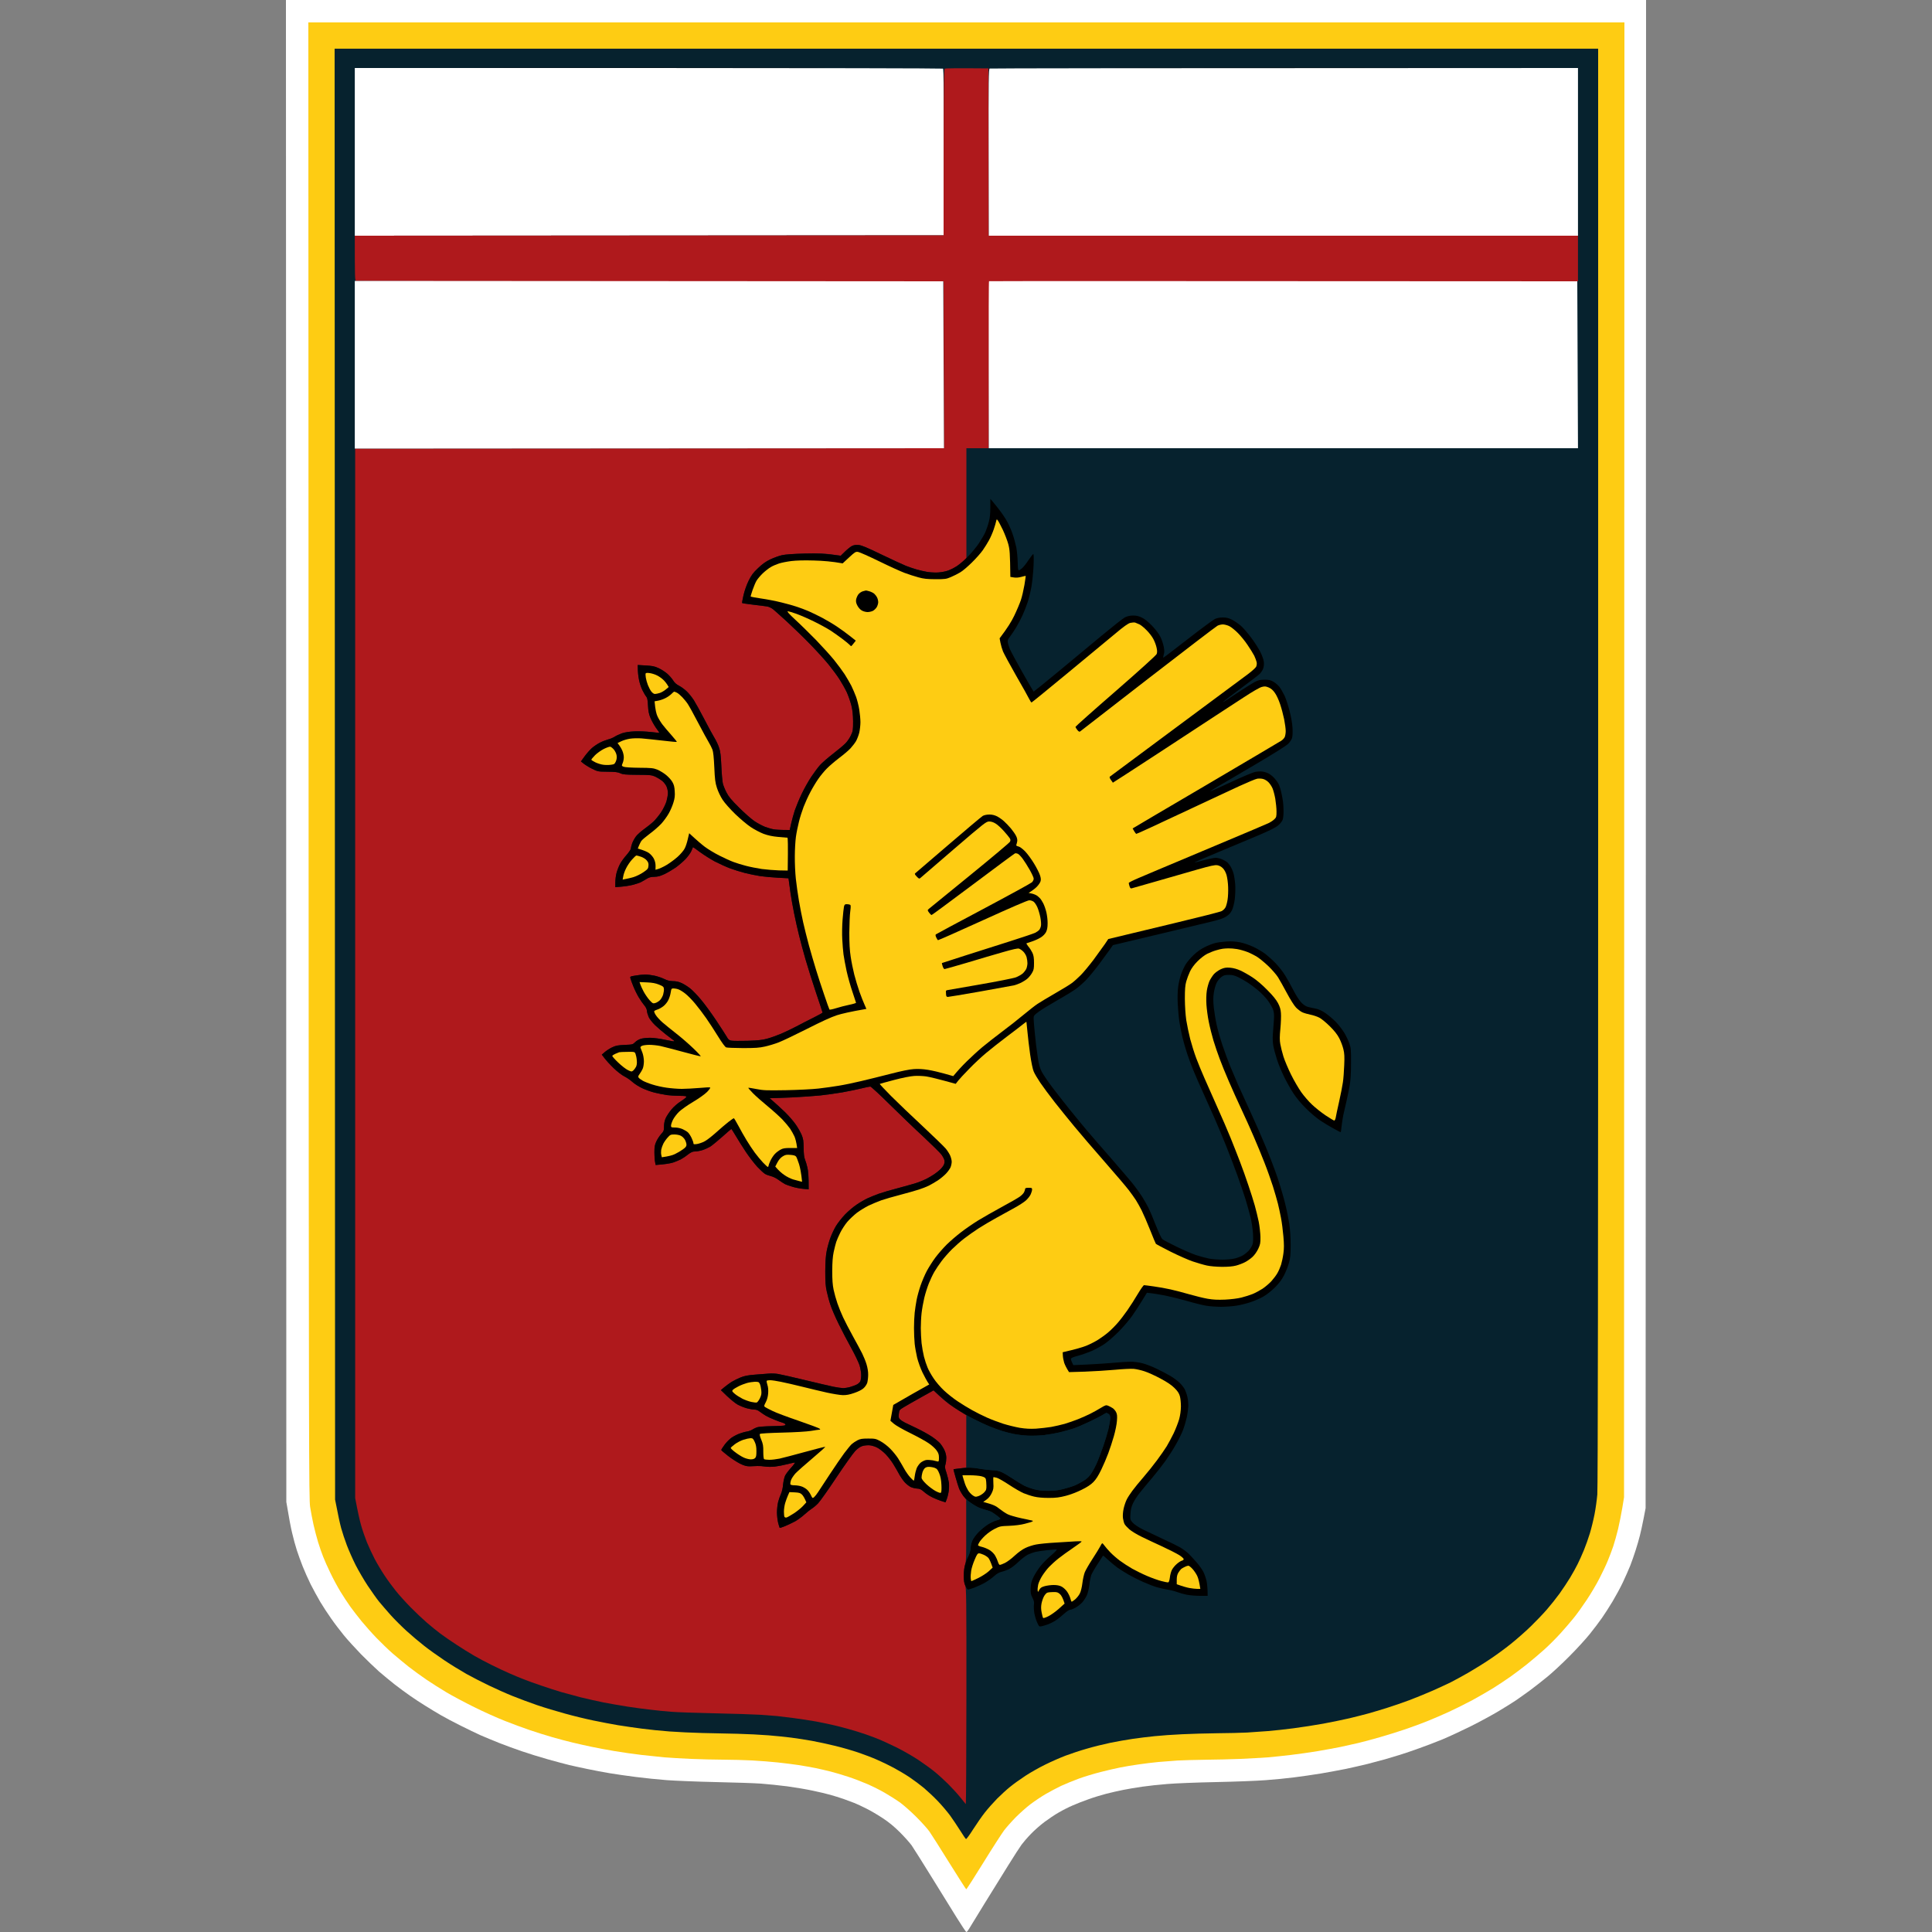
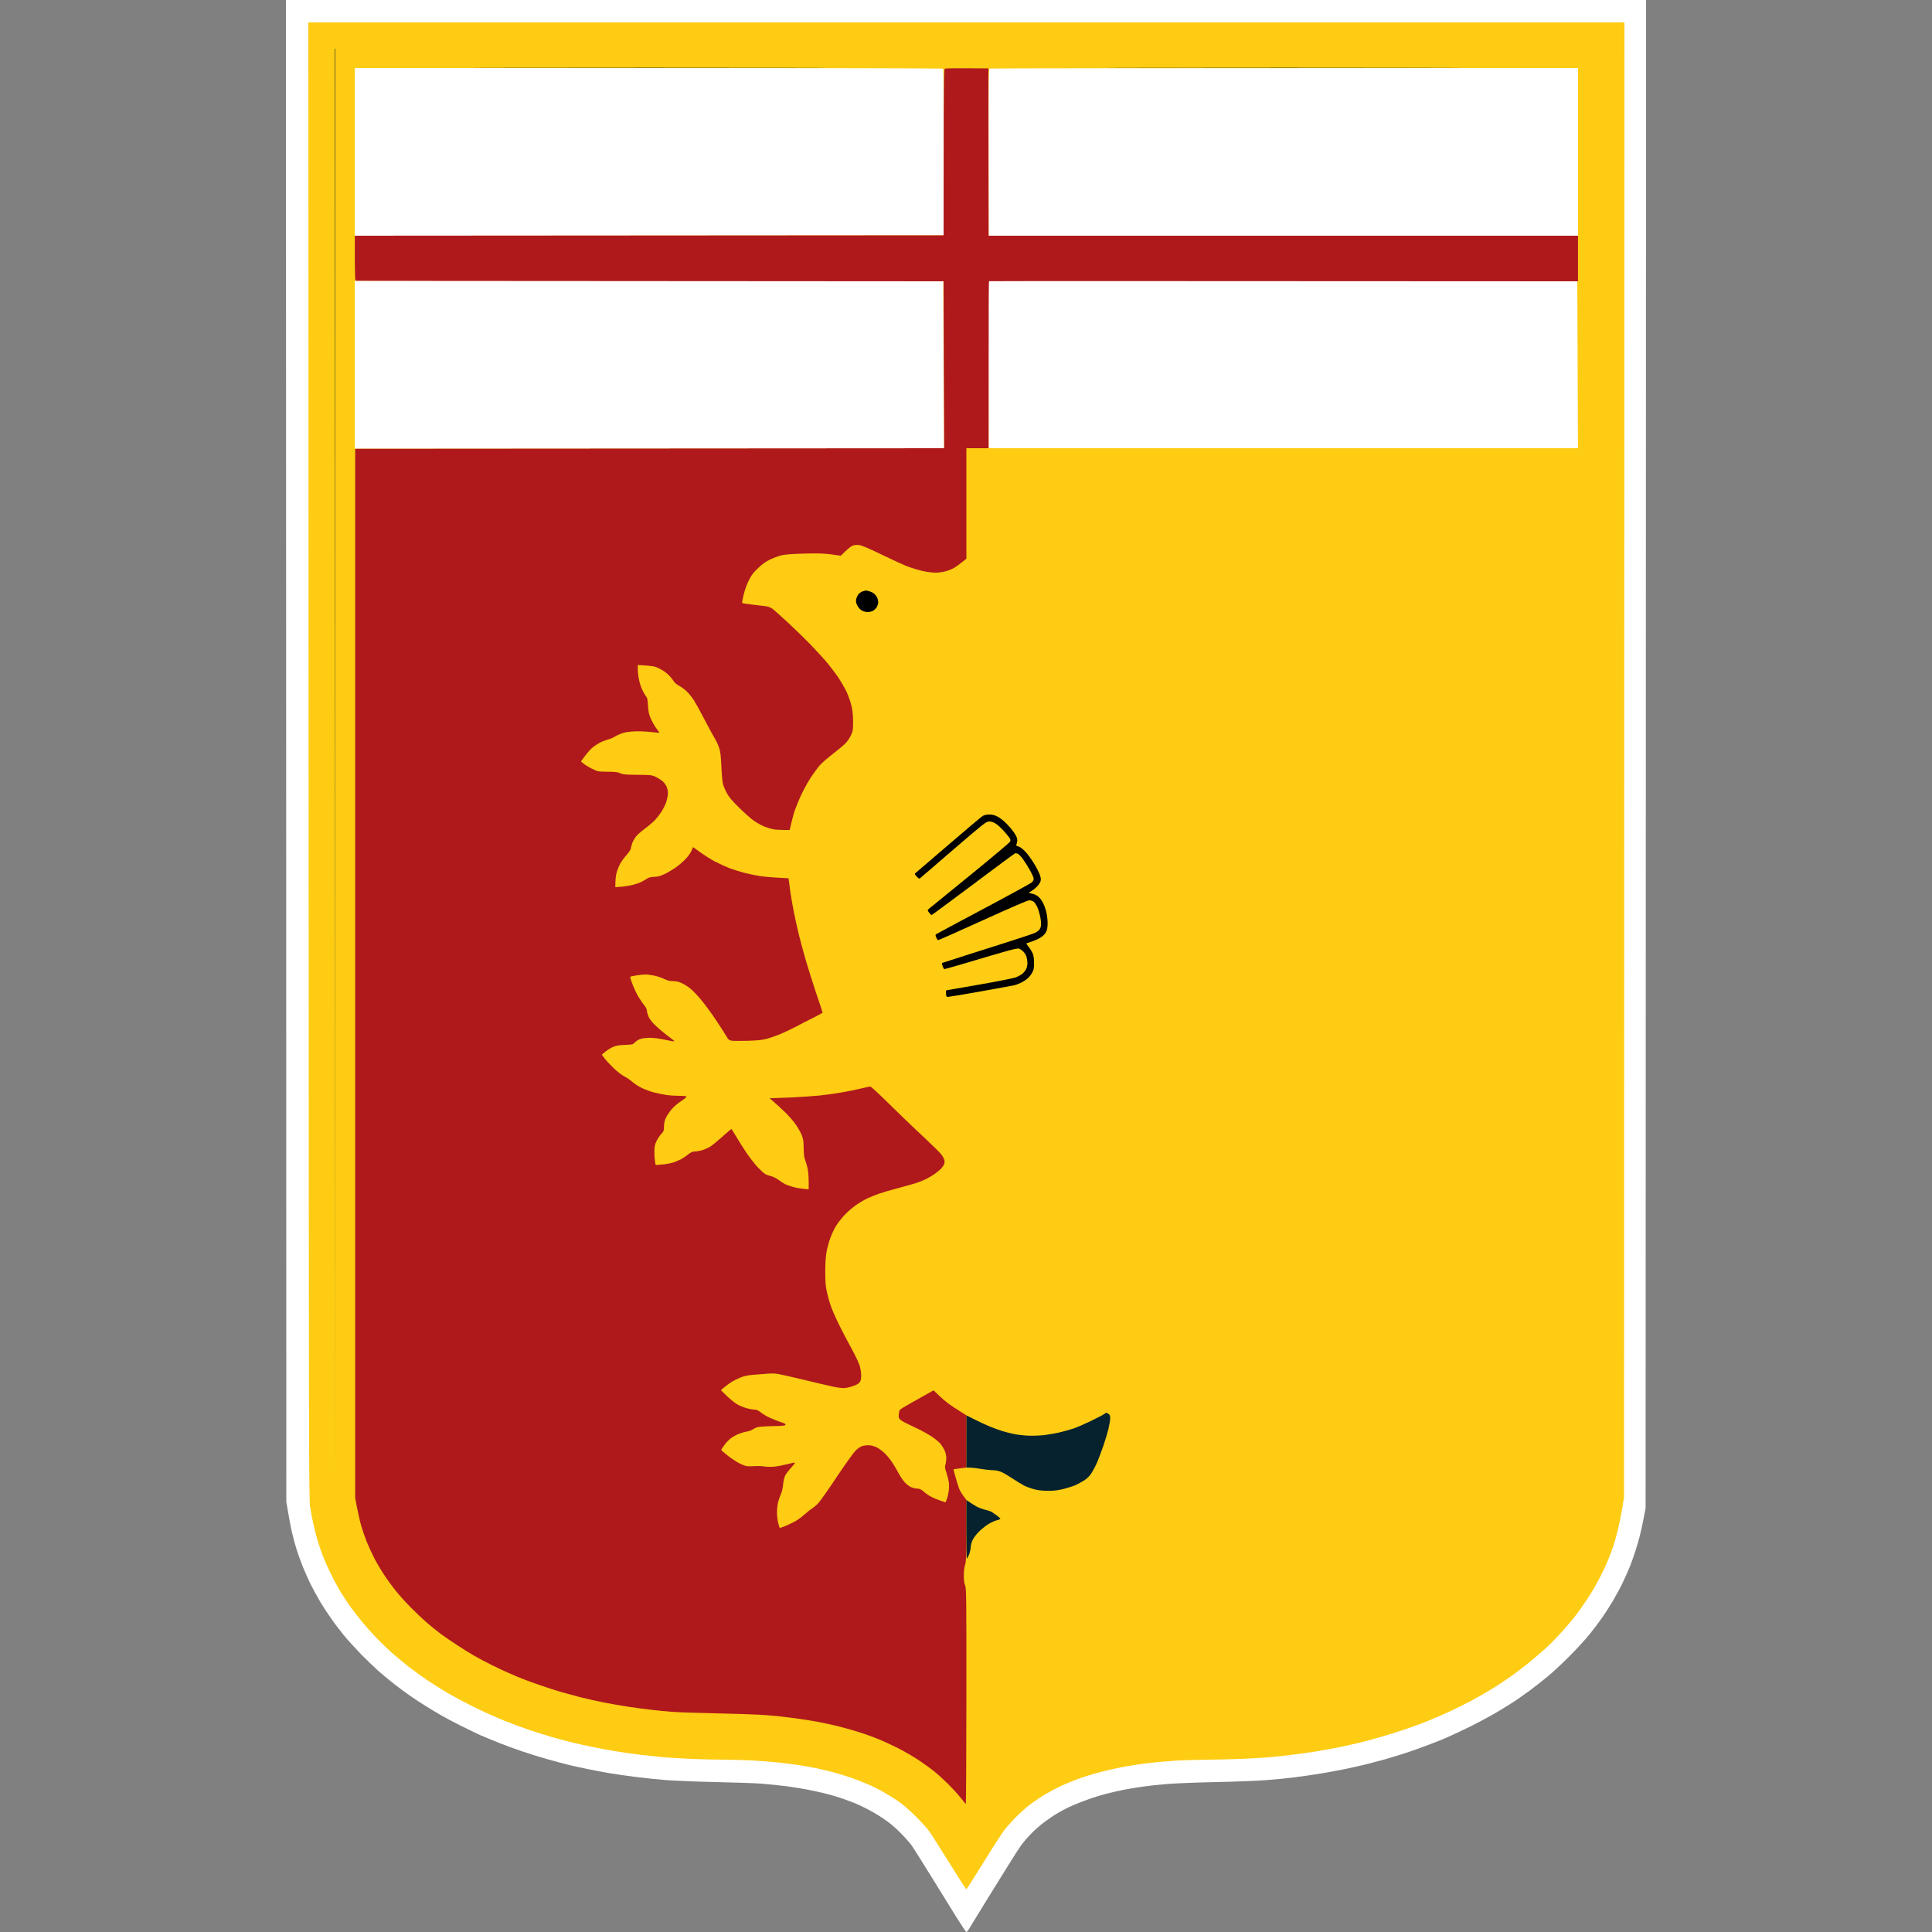
<svg xmlns="http://www.w3.org/2000/svg" xmlns:ns1="http://sodipodi.sourceforge.net/DTD/sodipodi-0.dtd" xmlns:ns2="http://www.inkscape.org/namespaces/inkscape" viewBox="-37 0 250 250" width="250" height="250" version="1.1" id="svg40" ns1:docname="genoa-1x1.svg" ns2:version="0.92.4 (5da689c313, 2019-01-14)">
  <rect x="-37" y="0" width="250" height="250" fill="#808080" stroke="none" />
  <defs id="defs44" />
  <ns1:namedview pagecolor="#ffffff" bordercolor="#666666" borderopacity="1" objecttolerance="10" gridtolerance="10" guidetolerance="10" ns2:pageopacity="0" ns2:pageshadow="2" ns2:window-width="1920" ns2:window-height="1001" id="namedview42" showgrid="false" ns2:zoom="0.944" ns2:cx="36.09322" ns2:cy="125" ns2:window-x="-9" ns2:window-y="-9" ns2:window-maximized="1" ns2:current-layer="svg40" />
  <style id="style2">
		tspan { white-space:pre }
		.shp0 { fill: #ffffff } 
		.shp1 { fill: #fecc13 } 
		.shp2 { fill: #06222e } 
		.shp3 { fill: #000000 } 
		.shp4 { fill: #af191c } 
	</style>
  <g id="g38">
    <path class="shp0" d="m 0.03,97.18 0.02,97.17 c 0.36,2.17 0.59,3.36 0.76,4.05 0.16,0.69 0.43,1.68 0.6,2.2 0.17,0.52 0.51,1.47 0.76,2.1 0.25,0.63 0.72,1.68 1.04,2.33 0.33,0.64 0.88,1.65 1.23,2.25 0.35,0.59 0.99,1.56 1.42,2.17 0.42,0.61 1.16,1.57 1.63,2.15 0.47,0.58 1.47,1.67 2.21,2.44 0.75,0.76 1.8,1.77 2.34,2.25 0.54,0.47 1.47,1.23 2.05,1.69 0.59,0.45 1.47,1.11 1.97,1.45 0.49,0.35 1.37,0.92 1.95,1.28 0.58,0.37 1.5,0.92 2.05,1.24 0.55,0.32 1.7,0.93 2.55,1.35 0.86,0.43 2,0.98 2.55,1.23 0.55,0.24 1.66,0.7 2.46,1.02 0.79,0.31 2.1,0.79 2.9,1.06 0.8,0.28 2.3,0.74 3.35,1.04 1.04,0.29 2.31,0.63 2.8,0.75 0.5,0.11 1.55,0.35 2.35,0.51 0.8,0.17 2.08,0.41 2.85,0.54 0.77,0.13 2.31,0.35 3.41,0.49 1.1,0.14 2.9,0.33 4,0.41 1.1,0.08 3.96,0.2 6.35,0.25 2.4,0.05 5.03,0.14 5.85,0.2 0.83,0.06 2.35,0.22 3.38,0.35 1.03,0.14 2.52,0.39 3.3,0.56 0.79,0.16 1.81,0.41 2.28,0.54 0.47,0.13 1.23,0.37 1.7,0.53 0.47,0.17 1.1,0.4 1.4,0.52 0.3,0.12 1,0.44 1.55,0.72 0.55,0.27 1.52,0.84 2.15,1.26 0.78,0.51 1.5,1.11 2.21,1.82 0.58,0.58 1.26,1.34 1.52,1.7 0.25,0.36 1.38,2.16 2.52,4 1.15,1.84 2.61,4.22 3.27,5.28 0.65,1.05 1.23,1.92 1.29,1.92 0.06,0 0.2,-0.17 0.32,-0.37 0.12,-0.21 1.03,-1.69 2.01,-3.28 0.99,-1.59 2.39,-3.84 3.1,-5 0.72,-1.16 1.49,-2.35 1.71,-2.65 0.22,-0.3 0.76,-0.93 1.21,-1.39 0.44,-0.46 1.23,-1.16 1.76,-1.55 0.52,-0.39 1.35,-0.95 1.85,-1.23 0.49,-0.29 1.3,-0.7 1.8,-0.91 0.49,-0.22 1.42,-0.58 2.05,-0.8 0.63,-0.23 1.67,-0.55 2.3,-0.71 0.63,-0.16 1.62,-0.39 2.2,-0.5 0.58,-0.12 1.67,-0.3 2.43,-0.41 0.75,-0.11 2.22,-0.27 3.25,-0.35 1.03,-0.09 3.88,-0.2 6.33,-0.25 2.45,-0.05 5.35,-0.16 6.45,-0.25 1.1,-0.08 2.75,-0.24 3.65,-0.36 0.91,-0.11 2.47,-0.34 3.46,-0.5 0.99,-0.17 2.45,-0.44 3.25,-0.6 0.8,-0.17 2.06,-0.46 2.8,-0.64 0.74,-0.19 1.76,-0.46 2.25,-0.6 0.5,-0.14 1.35,-0.4 1.9,-0.57 0.55,-0.17 1.68,-0.55 2.5,-0.85 0.83,-0.29 2.18,-0.81 3.01,-1.15 0.82,-0.34 2.46,-1.1 3.65,-1.69 1.18,-0.59 2.8,-1.47 3.6,-1.95 0.8,-0.48 1.79,-1.09 2.2,-1.37 0.41,-0.28 1.25,-0.87 1.85,-1.31 0.61,-0.45 1.64,-1.26 2.3,-1.8 0.66,-0.54 1.95,-1.74 2.85,-2.65 0.91,-0.91 2.09,-2.2 2.62,-2.86 0.53,-0.66 1.25,-1.61 1.59,-2.1 0.34,-0.49 0.97,-1.46 1.38,-2.15 0.41,-0.69 1.01,-1.79 1.32,-2.45 0.31,-0.66 0.74,-1.63 0.95,-2.15 0.2,-0.52 0.52,-1.42 0.7,-2 0.19,-0.58 0.43,-1.43 0.55,-1.9 0.12,-0.47 0.34,-1.46 0.48,-2.2 l 0.26,-1.35 L 176,0 H 0 Z" id="path4" ns2:connector-curvature="0" style="fill:#ffffff" />
    <path class="shp1" d="m 2.93,98.38 c 0.03,90.61 0.04,95.53 0.2,96.62 0.1,0.63 0.3,1.67 0.44,2.3 0.14,0.63 0.41,1.65 0.59,2.25 0.19,0.61 0.48,1.46 0.66,1.9 0.17,0.44 0.59,1.39 0.94,2.1 0.34,0.72 0.92,1.79 1.29,2.4 0.37,0.61 0.95,1.48 1.28,1.95 0.34,0.47 1,1.32 1.47,1.9 0.47,0.57 1.33,1.54 1.92,2.15 0.58,0.6 1.52,1.51 2.08,2 0.57,0.49 1.51,1.27 2.09,1.73 0.59,0.46 1.61,1.2 2.27,1.65 0.66,0.45 1.83,1.19 2.6,1.65 0.77,0.46 2.39,1.32 3.6,1.92 1.21,0.6 2.99,1.4 3.96,1.78 0.96,0.38 2.42,0.92 3.25,1.2 0.82,0.28 2.13,0.69 2.9,0.91 0.77,0.22 1.96,0.54 2.65,0.7 0.69,0.17 1.79,0.41 2.45,0.55 0.66,0.14 1.99,0.39 2.95,0.55 0.97,0.16 2.54,0.39 3.51,0.5 0.96,0.11 2.29,0.25 2.95,0.31 0.66,0.05 2.21,0.15 3.45,0.2 1.24,0.05 3.11,0.1 4.15,0.1 1.05,0 2.74,0.05 3.75,0.1 1.02,0.06 2.51,0.17 3.31,0.26 0.79,0.08 2.01,0.24 2.7,0.34 0.69,0.11 1.68,0.28 2.2,0.39 0.52,0.11 1.4,0.31 1.95,0.45 0.55,0.14 1.56,0.44 2.25,0.67 0.69,0.22 1.81,0.65 2.5,0.95 0.69,0.3 1.73,0.82 2.3,1.16 0.58,0.33 1.44,0.88 1.91,1.21 0.46,0.34 1.41,1.17 2.1,1.86 0.69,0.69 1.47,1.55 1.72,1.91 0.25,0.36 1.41,2.18 2.57,4.05 1.17,1.87 2.15,3.41 2.19,3.42 0.04,0.02 1.04,-1.54 2.22,-3.45 1.18,-1.91 2.39,-3.78 2.68,-4.17 0.29,-0.38 0.96,-1.14 1.5,-1.69 0.54,-0.54 1.4,-1.31 1.92,-1.7 0.53,-0.4 1.41,-0.99 1.96,-1.31 0.55,-0.32 1.45,-0.8 2,-1.06 0.55,-0.25 1.58,-0.68 2.3,-0.94 0.71,-0.26 1.97,-0.64 2.8,-0.85 0.83,-0.21 1.97,-0.48 2.55,-0.59 0.58,-0.12 1.66,-0.3 2.4,-0.4 0.75,-0.11 1.89,-0.25 2.55,-0.31 0.66,-0.06 1.77,-0.14 2.46,-0.19 0.68,-0.04 2.28,-0.08 3.55,-0.1 1.26,-0.01 3.33,-0.06 4.6,-0.11 1.27,-0.06 2.86,-0.15 3.55,-0.2 0.69,-0.06 2.02,-0.2 2.95,-0.31 0.94,-0.11 2.49,-0.33 3.46,-0.49 0.96,-0.16 2.29,-0.41 2.95,-0.54 0.66,-0.14 1.69,-0.37 2.3,-0.51 0.6,-0.14 1.86,-0.48 2.8,-0.75 0.94,-0.27 2.42,-0.73 3.3,-1.03 0.88,-0.3 2.17,-0.77 2.85,-1.05 0.69,-0.27 1.95,-0.82 2.81,-1.21 0.85,-0.39 2.22,-1.08 3.05,-1.52 0.82,-0.45 2.04,-1.15 2.7,-1.56 0.66,-0.42 1.65,-1.07 2.2,-1.46 0.55,-0.39 1.52,-1.12 2.15,-1.62 0.63,-0.51 1.64,-1.36 2.25,-1.91 0.6,-0.54 1.54,-1.48 2.09,-2.09 0.55,-0.6 1.32,-1.51 1.72,-2 0.4,-0.49 1.16,-1.55 1.69,-2.35 0.53,-0.8 1.28,-2.06 1.65,-2.8 0.38,-0.74 0.86,-1.75 1.06,-2.25 0.21,-0.49 0.52,-1.33 0.7,-1.85 0.17,-0.52 0.46,-1.53 0.63,-2.25 0.17,-0.72 0.41,-1.93 0.54,-2.7 l 0.23,-1.4 L 173.2,2.9 H 2.9 Z" id="path6" ns2:connector-curvature="0" style="fill:#fecc13" />
-     <path class="shp2" d="m 6.33,100.18 0.03,93.87 c 0.4,2.09 0.64,3.15 0.79,3.7 0.15,0.55 0.48,1.54 0.73,2.2 0.25,0.66 0.76,1.81 1.13,2.55 0.38,0.74 1.09,1.96 1.58,2.7 0.5,0.74 1.15,1.67 1.46,2.05 0.32,0.38 0.99,1.17 1.51,1.75 0.52,0.58 1.47,1.52 2.11,2.1 0.64,0.58 1.64,1.42 2.23,1.88 0.58,0.46 1.76,1.3 2.61,1.87 0.85,0.57 2.14,1.36 2.85,1.76 0.72,0.4 2.02,1.07 2.9,1.49 0.89,0.43 2.28,1.05 3.11,1.38 0.82,0.33 2.24,0.86 3.15,1.17 0.91,0.31 2.53,0.8 3.6,1.09 1.07,0.3 2.72,0.7 3.65,0.89 0.94,0.2 2.38,0.47 3.2,0.61 0.83,0.13 2.23,0.34 3.11,0.45 0.88,0.12 2.48,0.28 3.55,0.36 1.07,0.08 2.98,0.17 4.25,0.2 1.27,0.03 3.31,0.07 4.55,0.1 1.24,0.03 3.04,0.12 4.01,0.2 0.96,0.08 2.29,0.21 2.95,0.3 0.66,0.08 1.85,0.27 2.65,0.41 0.8,0.15 2.17,0.44 3.05,0.66 0.88,0.21 2.21,0.6 2.95,0.85 0.74,0.25 1.85,0.67 2.45,0.94 0.61,0.26 1.58,0.73 2.15,1.04 0.58,0.31 1.51,0.86 2.06,1.23 0.55,0.37 1.38,0.99 1.85,1.38 0.46,0.39 1.28,1.15 1.8,1.7 0.52,0.54 1.24,1.39 1.6,1.88 0.36,0.5 0.94,1.37 1.3,1.94 0.36,0.58 0.69,1.07 0.75,1.09 0.06,0.02 0.47,-0.54 0.91,-1.24 0.45,-0.7 1.13,-1.69 1.52,-2.18 0.38,-0.49 1.1,-1.3 1.59,-1.8 0.49,-0.49 1.25,-1.19 1.69,-1.54 0.44,-0.36 1.33,-1 1.99,-1.43 0.66,-0.43 1.84,-1.1 2.61,-1.47 0.77,-0.38 1.94,-0.89 2.6,-1.14 0.66,-0.25 1.9,-0.66 2.75,-0.9 0.85,-0.25 2.23,-0.59 3.05,-0.76 0.83,-0.17 2.11,-0.39 2.85,-0.5 0.75,-0.11 2.03,-0.27 2.85,-0.35 0.83,-0.09 2.43,-0.2 3.56,-0.25 1.12,-0.06 3.17,-0.11 4.55,-0.13 1.37,-0.01 3.11,-0.05 3.85,-0.09 0.74,-0.05 1.96,-0.13 2.7,-0.19 0.75,-0.06 2.23,-0.22 3.3,-0.36 1.08,-0.14 2.81,-0.41 3.86,-0.6 1.04,-0.19 2.57,-0.51 3.4,-0.7 0.82,-0.2 1.9,-0.47 2.4,-0.61 0.49,-0.14 1.55,-0.45 2.35,-0.7 0.8,-0.25 2.17,-0.72 3.05,-1.05 0.88,-0.34 2.23,-0.89 3,-1.23 0.77,-0.34 1.81,-0.83 2.31,-1.07 0.49,-0.25 1.5,-0.8 2.25,-1.23 0.74,-0.43 1.98,-1.19 2.75,-1.71 0.77,-0.51 2.01,-1.41 2.75,-2.01 0.74,-0.59 1.91,-1.62 2.59,-2.28 0.68,-0.66 1.63,-1.65 2.1,-2.2 0.48,-0.55 1.21,-1.47 1.63,-2.05 0.41,-0.58 1.03,-1.5 1.36,-2.05 0.33,-0.55 0.77,-1.34 0.97,-1.75 0.21,-0.41 0.57,-1.22 0.81,-1.8 0.24,-0.58 0.59,-1.57 0.78,-2.2 0.19,-0.63 0.46,-1.73 0.6,-2.45 0.14,-0.71 0.3,-1.87 0.36,-2.57 0.07,-0.9 0.11,-28.92 0.11,-94.18 V 6.3 H 6.3 Z" id="path8" ns2:connector-curvature="0" style="fill:#06222e" />
+     <path class="shp2" d="m 6.33,100.18 0.03,93.87 V 6.3 H 6.3 Z" id="path8" ns2:connector-curvature="0" style="fill:#06222e" />
    <path class="shp3" d="M 28.02,8.77 C 38.5,8.79 55.61,8.79 66.04,8.77 76.47,8.76 67.89,8.75 46.98,8.75 26.06,8.75 17.53,8.76 28.02,8.77 Z m 82.14,0 c 10.49,0.02 27.6,0.02 38.02,0 10.43,-0.01 1.86,-0.02 -19.06,-0.02 -20.91,0 -29.44,0.01 -18.96,0.02 z" id="path10" ns2:connector-curvature="0" style="fill:#000000" />
    <path class="shp0" d="M 8.91,19.65 V 30.5 L 85.1,30.45 C 85.14,11.27 85.12,8.93 85.02,8.88 84.95,8.84 67.8,8.8 46.9,8.8 H 8.91 Z" id="path12" ns2:connector-curvature="0" style="fill:#ffffff" />
    <path class="shp4" d="m 85.26,8.88 c -0.12,0.07 -0.14,1.71 -0.15,10.83 L 85.1,30.45 8.91,30.5 c 0,5.39 0.02,5.81 0.15,5.85 0.08,0.03 17.22,0.05 38.09,0.05 H 85.1 L 85.15,58 8.96,58.05 v 135.8 c 0.35,1.86 0.59,2.9 0.76,3.5 0.17,0.61 0.51,1.6 0.75,2.2 0.25,0.61 0.7,1.57 1,2.15 0.3,0.58 0.88,1.55 1.28,2.15 0.4,0.61 1.08,1.53 1.5,2.05 0.42,0.52 1.27,1.46 1.89,2.09 0.62,0.63 1.55,1.51 2.07,1.96 0.52,0.45 1.31,1.09 1.75,1.42 0.44,0.33 1.39,0.99 2.1,1.45 0.72,0.47 1.75,1.12 2.3,1.43 0.55,0.32 1.57,0.86 2.26,1.2 0.68,0.34 1.72,0.83 2.3,1.08 0.57,0.25 1.41,0.6 1.85,0.77 0.44,0.18 1.45,0.54 2.25,0.81 0.8,0.28 1.97,0.65 2.6,0.84 0.63,0.18 1.78,0.49 2.55,0.69 0.77,0.19 2.08,0.48 2.9,0.65 0.83,0.16 2.25,0.41 3.16,0.55 0.9,0.14 2.25,0.32 3,0.4 0.74,0.09 1.91,0.21 2.6,0.26 0.69,0.06 3.23,0.15 5.65,0.2 2.42,0.05 5.08,0.14 5.9,0.19 0.83,0.06 1.78,0.13 2.11,0.16 0.33,0.04 1.29,0.15 2.15,0.26 0.85,0.11 2.18,0.31 2.95,0.45 0.77,0.14 2.03,0.41 2.8,0.6 0.77,0.19 1.92,0.51 2.55,0.71 0.63,0.19 1.67,0.55 2.3,0.8 0.64,0.24 1.85,0.79 2.7,1.21 0.86,0.42 2.14,1.16 2.86,1.63 0.71,0.48 1.66,1.16 2.1,1.52 0.44,0.35 1.23,1.07 1.75,1.58 0.52,0.52 1.24,1.3 1.59,1.74 0.35,0.44 0.68,0.84 0.73,0.9 0.04,0.06 0.08,-6.2 0.08,-13.9 0.01,-12.97 -0.01,-14.03 -0.16,-14.4 -0.13,-0.28 -0.17,-0.67 -0.17,-1.3 0,-0.55 0.07,-1.1 0.17,-1.4 0.13,-0.43 0.16,-1.08 0.16,-4.42 v -3.93 c -0.58,-0.76 -0.83,-1.2 -0.94,-1.47 -0.1,-0.26 -0.31,-0.93 -0.46,-1.48 -0.16,-0.55 -0.28,-1.01 -0.27,-1.02 0.01,-0.01 0.24,-0.05 0.52,-0.08 0.27,-0.03 0.65,-0.08 0.82,-0.11 l 0.33,-0.04 0.01,-6.75 c -1.29,-0.8 -1.94,-1.24 -2.29,-1.49 -0.34,-0.25 -0.93,-0.75 -1.3,-1.11 l -0.67,-0.64 c -2.56,1.43 -3.56,2 -3.87,2.19 -0.55,0.34 -0.57,0.37 -0.62,0.85 -0.05,0.41 -0.02,0.54 0.13,0.7 0.11,0.11 0.39,0.3 0.63,0.42 0.23,0.12 0.94,0.46 1.58,0.76 0.63,0.3 1.48,0.77 1.9,1.05 0.41,0.27 0.9,0.67 1.09,0.88 0.19,0.22 0.45,0.62 0.57,0.89 0.15,0.31 0.24,0.69 0.24,1 0,0.28 -0.05,0.66 -0.11,0.85 -0.1,0.3 -0.08,0.46 0.14,1.1 0.13,0.41 0.27,0.99 0.31,1.28 0.03,0.28 0.02,0.8 -0.04,1.15 -0.05,0.34 -0.16,0.79 -0.25,1 l -0.15,0.37 c -0.89,-0.28 -1.42,-0.5 -1.74,-0.66 -0.33,-0.16 -0.8,-0.47 -1.05,-0.7 -0.37,-0.32 -0.55,-0.41 -0.89,-0.42 -0.23,-0.01 -0.59,-0.1 -0.8,-0.19 -0.21,-0.1 -0.55,-0.36 -0.76,-0.58 -0.21,-0.22 -0.54,-0.69 -0.74,-1.05 -0.19,-0.36 -0.54,-0.96 -0.78,-1.35 -0.23,-0.38 -0.69,-0.97 -1.01,-1.3 -0.33,-0.33 -0.82,-0.71 -1.09,-0.84 -0.27,-0.14 -0.7,-0.27 -0.95,-0.29 -0.24,-0.02 -0.65,0.01 -0.9,0.08 -0.31,0.09 -0.6,0.28 -0.96,0.64 -0.27,0.28 -1.37,1.82 -2.43,3.41 -1.06,1.6 -2.14,3.12 -2.39,3.38 -0.26,0.27 -0.63,0.58 -0.82,0.69 -0.19,0.12 -0.62,0.46 -0.95,0.76 -0.33,0.3 -0.87,0.69 -1.2,0.88 -0.33,0.18 -0.91,0.45 -1.28,0.61 -0.37,0.15 -0.7,0.26 -0.72,0.23 -0.02,-0.03 -0.11,-0.32 -0.2,-0.65 -0.08,-0.33 -0.15,-0.94 -0.15,-1.35 0,-0.41 0.07,-1.02 0.15,-1.35 0.09,-0.33 0.25,-0.8 0.37,-1.05 0.12,-0.25 0.24,-0.78 0.27,-1.2 0.04,-0.41 0.16,-0.93 0.26,-1.15 0.11,-0.22 0.46,-0.68 0.77,-1.02 0.32,-0.35 0.54,-0.65 0.5,-0.67 -0.04,-0.02 -0.48,0.07 -0.97,0.2 -0.5,0.13 -1.24,0.27 -1.65,0.32 -0.42,0.04 -0.98,0.03 -1.25,-0.01 -0.28,-0.05 -0.71,-0.08 -0.96,-0.07 -0.24,0.01 -0.69,0.03 -1,0.04 -0.44,0 -0.69,-0.06 -1.3,-0.36 -0.41,-0.21 -1.12,-0.67 -1.57,-1.03 -0.46,-0.36 -0.83,-0.68 -0.83,-0.72 0,-0.05 0.19,-0.35 0.43,-0.68 0.24,-0.33 0.66,-0.75 0.93,-0.93 0.27,-0.18 0.73,-0.42 1.02,-0.52 0.29,-0.11 0.72,-0.23 0.95,-0.26 0.23,-0.04 0.54,-0.15 0.67,-0.24 0.14,-0.09 0.41,-0.23 0.6,-0.3 0.22,-0.08 1,-0.14 2.03,-0.16 1.41,-0.03 1.68,-0.06 1.68,-0.19 0,-0.08 -0.15,-0.19 -0.33,-0.24 -0.18,-0.05 -0.66,-0.22 -1.07,-0.39 -0.42,-0.16 -0.93,-0.4 -1.15,-0.53 -0.22,-0.13 -0.56,-0.36 -0.76,-0.51 -0.23,-0.19 -0.46,-0.28 -0.7,-0.28 -0.19,0 -0.62,-0.07 -0.95,-0.16 -0.33,-0.08 -0.87,-0.3 -1.2,-0.47 -0.33,-0.18 -0.95,-0.67 -1.4,-1.1 l -0.8,-0.79 c 0.7,-0.59 1.13,-0.9 1.4,-1.07 0.28,-0.17 0.8,-0.43 1.15,-0.57 0.49,-0.2 0.96,-0.29 1.85,-0.36 0.66,-0.05 1.48,-0.12 1.81,-0.14 0.33,-0.03 0.89,-0.01 1.25,0.06 0.35,0.06 1.93,0.42 3.5,0.8 1.57,0.38 3.21,0.76 3.65,0.85 0.44,0.09 0.98,0.16 1.2,0.17 0.22,0 0.63,-0.06 0.9,-0.14 0.28,-0.08 0.66,-0.22 0.85,-0.31 0.19,-0.09 0.41,-0.28 0.48,-0.42 0.07,-0.14 0.12,-0.51 0.12,-0.82 0,-0.32 -0.1,-0.89 -0.22,-1.28 -0.13,-0.38 -0.6,-1.37 -1.06,-2.2 -0.46,-0.82 -1.19,-2.22 -1.62,-3.1 -0.44,-0.88 -0.92,-2 -1.08,-2.5 -0.17,-0.49 -0.38,-1.28 -0.48,-1.75 -0.15,-0.66 -0.19,-1.25 -0.19,-2.6 0.01,-1.27 0.06,-2 0.19,-2.65 0.1,-0.49 0.31,-1.26 0.48,-1.7 0.16,-0.44 0.48,-1.12 0.71,-1.5 0.23,-0.38 0.75,-1.05 1.17,-1.49 0.41,-0.43 1.11,-1.02 1.55,-1.31 0.44,-0.3 1.1,-0.67 1.45,-0.83 0.36,-0.16 0.99,-0.41 1.4,-0.56 0.42,-0.15 1.61,-0.5 2.66,-0.77 1.04,-0.28 2.14,-0.59 2.45,-0.71 0.3,-0.11 0.77,-0.31 1.05,-0.45 0.27,-0.14 0.7,-0.39 0.95,-0.56 0.25,-0.16 0.6,-0.44 0.78,-0.61 0.19,-0.17 0.4,-0.44 0.49,-0.61 0.09,-0.18 0.13,-0.42 0.09,-0.6 -0.03,-0.17 -0.21,-0.5 -0.39,-0.75 -0.19,-0.25 -1.26,-1.3 -2.38,-2.35 -1.13,-1.04 -3.08,-2.92 -4.35,-4.17 -1.26,-1.25 -2.38,-2.28 -2.47,-2.28 -0.1,0 -0.64,0.11 -1.2,0.25 -0.57,0.14 -1.66,0.36 -2.43,0.5 -0.77,0.13 -2.05,0.31 -2.85,0.4 -0.8,0.08 -2.4,0.19 -3.55,0.25 -1.16,0.05 -2.31,0.1 -2.55,0.1 l -0.45,0.01 c 0.85,0.73 1.49,1.32 1.98,1.79 0.48,0.47 1.11,1.19 1.39,1.6 0.29,0.41 0.63,1.02 0.77,1.35 0.21,0.51 0.25,0.77 0.26,1.7 0.01,0.77 0.06,1.22 0.18,1.5 0.09,0.22 0.23,0.69 0.31,1.05 0.09,0.36 0.16,1.13 0.16,1.73 v 1.07 c -1.05,-0.09 -1.67,-0.2 -2.05,-0.32 -0.39,-0.11 -0.84,-0.27 -1,-0.35 -0.17,-0.09 -0.54,-0.33 -0.83,-0.54 -0.29,-0.22 -0.73,-0.44 -1,-0.5 -0.26,-0.06 -0.61,-0.19 -0.77,-0.29 -0.17,-0.1 -0.61,-0.51 -0.99,-0.91 -0.38,-0.41 -1.03,-1.26 -1.46,-1.89 -0.42,-0.63 -1.01,-1.57 -1.31,-2.08 -0.3,-0.51 -0.57,-0.93 -0.6,-0.93 -0.02,0 -0.55,0.45 -1.17,1.01 -0.62,0.55 -1.32,1.12 -1.55,1.27 -0.24,0.14 -0.69,0.35 -1,0.45 -0.32,0.1 -0.76,0.18 -0.98,0.18 -0.32,0 -0.51,0.09 -0.93,0.41 -0.28,0.23 -0.7,0.5 -0.92,0.62 -0.22,0.11 -0.65,0.28 -0.95,0.39 -0.3,0.1 -0.94,0.22 -1.42,0.26 l -0.87,0.07 c -0.13,-0.62 -0.16,-1.18 -0.16,-1.65 0,-0.7 0.04,-0.95 0.25,-1.4 0.14,-0.3 0.42,-0.73 0.62,-0.95 0.34,-0.37 0.37,-0.45 0.37,-1 0.01,-0.41 0.08,-0.76 0.24,-1.1 0.13,-0.27 0.46,-0.77 0.74,-1.1 0.29,-0.35 0.8,-0.79 1.21,-1.05 0.39,-0.25 0.71,-0.51 0.71,-0.57 0.01,-0.1 -0.24,-0.13 -0.92,-0.13 -0.51,0 -1.24,-0.05 -1.62,-0.1 -0.39,-0.06 -1.09,-0.2 -1.55,-0.31 -0.47,-0.11 -1.21,-0.38 -1.65,-0.59 -0.44,-0.21 -1.01,-0.57 -1.25,-0.8 -0.25,-0.23 -0.71,-0.55 -1.03,-0.71 -0.32,-0.16 -0.94,-0.63 -1.39,-1.07 -0.44,-0.42 -0.97,-0.99 -1.17,-1.26 l -0.37,-0.49 c 0.62,-0.54 1.05,-0.81 1.35,-0.95 0.46,-0.22 0.74,-0.27 1.6,-0.31 1.02,-0.04 1.06,-0.05 1.36,-0.35 0.16,-0.17 0.5,-0.37 0.75,-0.44 0.24,-0.08 0.81,-0.13 1.25,-0.13 0.45,0.01 1.27,0.12 1.9,0.26 0.6,0.13 1.12,0.22 1.15,0.19 0.03,-0.03 0,-0.08 -0.06,-0.12 -0.06,-0.04 -0.48,-0.36 -0.95,-0.72 -0.46,-0.36 -1.12,-0.92 -1.46,-1.25 -0.34,-0.33 -0.71,-0.8 -0.82,-1.05 -0.11,-0.25 -0.22,-0.61 -0.23,-0.81 -0.02,-0.22 -0.15,-0.48 -0.34,-0.7 -0.16,-0.19 -0.49,-0.65 -0.72,-1.04 -0.23,-0.38 -0.55,-1.04 -0.71,-1.45 -0.17,-0.41 -0.33,-0.86 -0.36,-1 -0.07,-0.24 -0.05,-0.25 0.69,-0.37 0.42,-0.07 0.97,-0.13 1.23,-0.13 0.26,0 0.79,0.07 1.18,0.15 0.38,0.08 0.95,0.27 1.25,0.42 0.4,0.2 0.71,0.28 1.15,0.29 0.42,0 0.76,0.08 1.15,0.26 0.3,0.14 0.8,0.46 1.1,0.7 0.3,0.24 0.93,0.89 1.38,1.44 0.46,0.54 1.35,1.76 1.97,2.69 0.62,0.93 1.23,1.89 1.37,2.12 0.18,0.34 0.3,0.44 0.58,0.49 0.2,0.04 1.14,0.04 2.1,0.02 1.38,-0.05 1.93,-0.1 2.56,-0.28 0.44,-0.12 1.22,-0.4 1.75,-0.62 0.52,-0.22 1.4,-0.64 1.95,-0.93 0.55,-0.29 1.55,-0.81 2.22,-1.14 0.68,-0.34 1.23,-0.64 1.23,-0.68 0,-0.05 -0.38,-1.2 -0.85,-2.58 -0.46,-1.37 -1.06,-3.29 -1.34,-4.25 -0.28,-0.96 -0.66,-2.38 -0.85,-3.15 -0.19,-0.77 -0.49,-2.07 -0.65,-2.9 -0.17,-0.82 -0.37,-1.99 -0.46,-2.6 -0.08,-0.6 -0.17,-1.28 -0.2,-1.5 l -0.06,-0.4 c -2.13,-0.11 -3.17,-0.21 -3.7,-0.29 -0.52,-0.08 -1.4,-0.26 -1.95,-0.4 -0.55,-0.14 -1.42,-0.41 -1.95,-0.61 -0.52,-0.2 -1.39,-0.6 -1.94,-0.88 -0.54,-0.29 -1.39,-0.83 -1.9,-1.2 -0.5,-0.37 -0.91,-0.66 -0.92,-0.65 0,0.02 -0.09,0.23 -0.2,0.48 -0.1,0.24 -0.44,0.72 -0.75,1.05 -0.31,0.33 -0.9,0.83 -1.3,1.12 -0.41,0.28 -1.06,0.66 -1.44,0.84 -0.53,0.25 -0.85,0.34 -1.3,0.35 -0.46,0.01 -0.7,0.07 -1,0.26 -0.22,0.14 -0.56,0.33 -0.75,0.43 -0.2,0.1 -0.67,0.25 -1.05,0.35 -0.39,0.1 -1.05,0.21 -1.48,0.24 l -0.78,0.06 c 0,-0.97 0.07,-1.52 0.16,-1.85 0.09,-0.33 0.29,-0.85 0.45,-1.15 0.16,-0.3 0.54,-0.83 0.85,-1.17 0.3,-0.35 0.55,-0.72 0.55,-0.83 0,-0.11 0.08,-0.41 0.17,-0.67 0.1,-0.27 0.32,-0.66 0.49,-0.88 0.17,-0.22 0.64,-0.64 1.05,-0.94 0.4,-0.3 0.96,-0.75 1.22,-1 0.27,-0.25 0.71,-0.8 0.99,-1.21 0.27,-0.41 0.58,-1.04 0.69,-1.4 0.1,-0.36 0.19,-0.85 0.19,-1.1 0,-0.25 -0.09,-0.63 -0.19,-0.85 -0.1,-0.22 -0.35,-0.54 -0.57,-0.72 -0.22,-0.17 -0.62,-0.41 -0.89,-0.54 -0.46,-0.2 -0.67,-0.22 -2.3,-0.23 -1.53,-0.01 -1.87,-0.04 -2.21,-0.2 -0.31,-0.15 -0.66,-0.19 -1.65,-0.2 -1.24,-0.01 -1.27,-0.02 -2,-0.38 -0.41,-0.2 -0.91,-0.5 -1.1,-0.66 l -0.35,-0.29 c 0.71,-0.99 1.14,-1.48 1.41,-1.72 0.27,-0.24 0.75,-0.56 1.07,-0.72 0.31,-0.16 0.79,-0.34 1.05,-0.41 0.26,-0.06 0.63,-0.22 0.82,-0.34 0.2,-0.13 0.62,-0.33 0.95,-0.45 0.4,-0.13 0.95,-0.22 1.61,-0.25 0.55,-0.03 1.5,0.01 2.12,0.08 0.62,0.07 1.13,0.12 1.13,0.11 0,-0.02 -0.2,-0.31 -0.45,-0.65 -0.24,-0.35 -0.56,-0.92 -0.71,-1.28 -0.21,-0.5 -0.28,-0.88 -0.32,-1.6 -0.04,-0.72 -0.09,-1 -0.22,-1.15 -0.1,-0.11 -0.32,-0.47 -0.48,-0.8 -0.17,-0.33 -0.38,-0.95 -0.46,-1.37 -0.09,-0.43 -0.16,-1.04 -0.16,-1.35 l -0.01,-0.58 c 1.89,0.1 2.17,0.16 2.71,0.41 0.36,0.17 0.87,0.5 1.14,0.74 0.27,0.25 0.61,0.64 0.75,0.87 0.17,0.28 0.42,0.5 0.76,0.67 0.27,0.14 0.72,0.47 0.99,0.73 0.27,0.26 0.68,0.77 0.91,1.13 0.23,0.36 0.84,1.46 1.35,2.45 0.51,0.99 1.11,2.08 1.32,2.43 0.21,0.34 0.48,0.9 0.59,1.25 0.17,0.48 0.24,1 0.3,2.37 0.04,0.96 0.13,1.98 0.19,2.25 0.06,0.28 0.28,0.82 0.48,1.2 0.28,0.55 0.64,0.98 1.62,1.95 0.69,0.69 1.59,1.48 2,1.76 0.42,0.28 1.03,0.6 1.36,0.73 0.33,0.12 0.82,0.27 1.1,0.32 0.27,0.05 0.86,0.09 1.3,0.09 h 0.8 c 0.28,-1.28 0.5,-2.05 0.66,-2.55 0.17,-0.49 0.57,-1.46 0.9,-2.15 0.33,-0.69 0.89,-1.68 1.24,-2.2 0.35,-0.52 0.85,-1.2 1.12,-1.5 0.27,-0.3 1.03,-0.96 1.69,-1.47 0.65,-0.5 1.38,-1.11 1.61,-1.35 0.23,-0.23 0.55,-0.7 0.7,-1.03 0.26,-0.55 0.28,-0.69 0.28,-1.8 -0.01,-0.9 -0.07,-1.43 -0.23,-2.1 -0.13,-0.5 -0.4,-1.26 -0.6,-1.7 -0.21,-0.44 -0.63,-1.18 -0.93,-1.65 -0.3,-0.47 -0.93,-1.32 -1.4,-1.9 -0.46,-0.57 -1.54,-1.76 -2.39,-2.63 -0.85,-0.88 -2.21,-2.19 -3,-2.92 -0.8,-0.73 -1.61,-1.45 -1.8,-1.61 -0.2,-0.16 -0.53,-0.32 -0.75,-0.36 -0.22,-0.04 -1.04,-0.14 -1.81,-0.23 -0.77,-0.09 -1.42,-0.19 -1.45,-0.22 -0.02,-0.02 0.05,-0.48 0.18,-1.01 0.13,-0.57 0.4,-1.34 0.66,-1.87 0.37,-0.74 0.58,-1.03 1.23,-1.64 0.57,-0.55 1,-0.85 1.59,-1.13 0.44,-0.21 1.11,-0.45 1.5,-0.54 0.47,-0.1 1.42,-0.17 2.95,-0.21 1.77,-0.04 2.5,-0.02 3.45,0.11 l 1.2,0.17 c 0.85,-0.84 1.26,-1.16 1.45,-1.26 0.25,-0.12 0.5,-0.16 0.85,-0.13 0.39,0.03 1.08,0.32 3,1.25 1.38,0.66 2.8,1.32 3.16,1.46 0.35,0.14 0.96,0.34 1.35,0.45 0.38,0.12 0.97,0.26 1.3,0.31 0.33,0.06 0.87,0.11 1.2,0.11 0.33,0 0.87,-0.07 1.2,-0.16 0.33,-0.08 0.8,-0.26 1.05,-0.4 0.25,-0.13 0.73,-0.47 1.07,-0.74 l 0.63,-0.5 V 58 h 2.9 L 91,36.4 h 76.19 V 30.5 H 90.95 L 90.9,8.85 C 86.64,8.81 85.34,8.84 85.26,8.88 Z" id="path14" ns2:connector-curvature="0" style="fill:#af191c" />
    <path class="shp0" d="m 91.06,8.87 c -0.13,0.04 -0.15,1.49 -0.13,10.84 l 0.02,10.79 h 76.24 V 8.8 C 108.3,8.81 91.14,8.84 91.06,8.87 Z M 8.91,47.2 V 58.05 L 85.15,58 85.06,36.4 8.91,36.35 Z M 90.98,36.39 c -0.04,0.02 -0.05,4.9 -0.04,10.83 L 90.95,58 h 76.24 L 167.1,36.4 C 108.15,36.36 91.01,36.37 90.98,36.39 Z" id="path16" ns2:connector-curvature="0" style="fill:#ffffff" />
-     <path class="shp3" d="m 91.15,65.65 c 0,0.76 -0.05,1.33 -0.19,1.85 -0.1,0.41 -0.31,1.02 -0.45,1.35 -0.15,0.33 -0.53,0.98 -0.84,1.45 -0.31,0.47 -0.95,1.24 -1.42,1.71 -0.47,0.48 -1.1,1.03 -1.4,1.23 -0.3,0.19 -0.8,0.45 -1.1,0.57 -0.3,0.12 -0.89,0.23 -1.3,0.26 -0.41,0.03 -1.07,0 -1.45,-0.06 -0.39,-0.07 -1.02,-0.21 -1.4,-0.32 -0.39,-0.12 -1,-0.32 -1.35,-0.46 -0.36,-0.14 -1.78,-0.8 -3.16,-1.46 -1.92,-0.93 -2.61,-1.22 -3,-1.25 -0.35,-0.03 -0.6,0.01 -0.85,0.13 -0.19,0.1 -0.6,0.42 -0.9,0.72 l -0.55,0.54 c -2.15,-0.3 -2.88,-0.32 -4.65,-0.28 -1.53,0.04 -2.48,0.11 -2.95,0.21 -0.39,0.09 -1.06,0.33 -1.5,0.54 -0.59,0.28 -1.02,0.58 -1.59,1.13 -0.65,0.61 -0.86,0.9 -1.23,1.64 -0.26,0.53 -0.53,1.3 -0.66,1.87 -0.13,0.53 -0.2,0.99 -0.18,1.01 0.03,0.03 0.68,0.13 1.45,0.22 0.77,0.09 1.59,0.19 1.81,0.23 0.22,0.04 0.55,0.2 0.75,0.36 0.19,0.16 1,0.88 1.8,1.61 0.79,0.73 2.15,2.04 3,2.92 0.85,0.87 1.93,2.06 2.39,2.63 0.47,0.58 1.1,1.43 1.4,1.9 0.3,0.47 0.72,1.21 0.93,1.65 0.2,0.44 0.47,1.2 0.6,1.7 0.16,0.67 0.22,1.2 0.23,2.1 0,1.11 -0.02,1.25 -0.28,1.8 -0.15,0.33 -0.47,0.8 -0.7,1.03 -0.23,0.24 -0.96,0.85 -1.61,1.35 -0.66,0.51 -1.42,1.17 -1.69,1.47 -0.27,0.3 -0.77,0.98 -1.12,1.5 -0.35,0.52 -0.91,1.51 -1.24,2.2 -0.33,0.69 -0.73,1.66 -0.9,2.15 -0.16,0.5 -0.38,1.27 -0.48,1.73 l -0.18,0.82 c -1.24,0 -1.83,-0.04 -2.1,-0.09 -0.28,-0.05 -0.77,-0.2 -1.1,-0.32 -0.33,-0.13 -0.94,-0.45 -1.36,-0.73 -0.41,-0.28 -1.31,-1.07 -2,-1.76 -0.98,-0.97 -1.34,-1.4 -1.62,-1.95 -0.2,-0.38 -0.42,-0.92 -0.48,-1.2 -0.06,-0.27 -0.15,-1.29 -0.19,-2.25 -0.06,-1.37 -0.13,-1.89 -0.3,-2.37 C 55.93,96.38 55.66,95.82 55.45,95.48 55.24,95.13 54.64,94.04 54.13,93.05 53.62,92.06 53.01,90.96 52.78,90.6 52.55,90.24 52.14,89.73 51.87,89.47 51.6,89.21 51.15,88.88 50.88,88.74 50.54,88.57 50.29,88.35 50.12,88.07 49.98,87.84 49.64,87.45 49.37,87.2 49.1,86.96 48.59,86.63 48.23,86.46 47.69,86.21 47.41,86.15 46.55,86.11 l -1.03,-0.06 c 0.01,0.89 0.08,1.5 0.17,1.93 0.08,0.42 0.29,1.04 0.46,1.37 0.16,0.33 0.38,0.69 0.48,0.8 0.13,0.15 0.18,0.43 0.22,1.15 0.04,0.72 0.11,1.1 0.32,1.6 0.15,0.36 0.47,0.93 0.71,1.28 0.25,0.34 0.45,0.63 0.45,0.65 0,0.01 -0.51,-0.04 -1.13,-0.11 -0.62,-0.07 -1.57,-0.11 -2.12,-0.08 -0.66,0.03 -1.21,0.12 -1.61,0.25 -0.33,0.12 -0.75,0.32 -0.95,0.45 -0.19,0.12 -0.56,0.28 -0.82,0.34 -0.26,0.07 -0.74,0.25 -1.05,0.41 -0.32,0.16 -0.8,0.48 -1.07,0.72 -0.27,0.24 -0.7,0.73 -0.95,1.08 l -0.46,0.64 c 0.54,0.45 1.04,0.75 1.45,0.95 0.73,0.36 0.76,0.37 2,0.38 0.99,0.01 1.34,0.05 1.65,0.2 0.34,0.16 0.68,0.19 2.21,0.2 1.63,0.01 1.84,0.03 2.3,0.23 0.27,0.13 0.67,0.37 0.89,0.54 0.22,0.18 0.47,0.5 0.57,0.72 0.1,0.22 0.19,0.6 0.19,0.85 0,0.25 -0.09,0.74 -0.19,1.1 -0.11,0.36 -0.42,0.99 -0.69,1.4 -0.28,0.41 -0.72,0.96 -0.99,1.21 -0.26,0.25 -0.82,0.69 -1.23,0.98 -0.4,0.29 -0.88,0.71 -1.04,0.94 -0.17,0.23 -0.39,0.63 -0.49,0.9 -0.09,0.26 -0.17,0.56 -0.17,0.67 0,0.11 -0.25,0.48 -0.55,0.83 -0.31,0.34 -0.69,0.87 -0.85,1.17 -0.16,0.3 -0.36,0.82 -0.45,1.15 -0.09,0.33 -0.16,0.88 -0.16,1.23 v 0.62 c 1.21,-0.09 1.87,-0.2 2.26,-0.3 0.38,-0.1 0.85,-0.25 1.05,-0.35 0.19,-0.1 0.53,-0.29 0.75,-0.43 0.3,-0.19 0.54,-0.25 1,-0.26 0.45,-0.01 0.77,-0.1 1.3,-0.35 0.38,-0.18 1.03,-0.56 1.44,-0.84 0.4,-0.29 0.99,-0.79 1.3,-1.12 0.31,-0.33 0.65,-0.81 0.75,-1.05 0.11,-0.25 0.2,-0.46 0.2,-0.48 0.01,-0.01 0.42,0.28 0.92,0.65 0.51,0.37 1.36,0.91 1.9,1.2 0.55,0.28 1.42,0.68 1.94,0.88 0.53,0.2 1.4,0.47 1.95,0.61 0.55,0.14 1.43,0.32 1.95,0.4 0.53,0.08 1.57,0.18 2.33,0.22 l 1.37,0.07 c 0.09,0.62 0.18,1.3 0.26,1.9 0.09,0.61 0.29,1.78 0.46,2.6 0.16,0.83 0.46,2.13 0.65,2.9 0.19,0.77 0.57,2.19 0.85,3.15 0.28,0.96 0.88,2.88 1.34,4.25 0.47,1.38 0.85,2.53 0.85,2.58 0,0.04 -0.55,0.34 -1.23,0.68 -0.67,0.33 -1.67,0.85 -2.22,1.14 -0.55,0.29 -1.43,0.71 -1.95,0.93 -0.53,0.22 -1.31,0.5 -1.75,0.62 -0.63,0.18 -1.18,0.23 -2.56,0.28 -0.96,0.02 -1.9,0.02 -2.1,-0.02 -0.28,-0.05 -0.4,-0.15 -0.58,-0.49 -0.14,-0.23 -0.75,-1.19 -1.37,-2.12 -0.62,-0.93 -1.51,-2.15 -1.97,-2.69 -0.45,-0.55 -1.08,-1.2 -1.38,-1.44 -0.3,-0.24 -0.8,-0.56 -1.1,-0.7 -0.39,-0.18 -0.73,-0.26 -1.15,-0.26 -0.44,-0.01 -0.75,-0.09 -1.15,-0.29 -0.3,-0.15 -0.87,-0.34 -1.25,-0.42 -0.39,-0.08 -0.92,-0.15 -1.18,-0.15 -0.26,0 -0.81,0.06 -1.23,0.13 -0.74,0.12 -0.76,0.13 -0.69,0.37 0.03,0.14 0.19,0.59 0.36,1 0.16,0.41 0.48,1.07 0.71,1.45 0.23,0.39 0.56,0.85 0.72,1.04 0.19,0.22 0.32,0.48 0.34,0.7 0.01,0.2 0.12,0.56 0.23,0.81 0.11,0.25 0.48,0.72 0.82,1.05 0.34,0.33 1,0.89 1.46,1.25 0.47,0.36 0.89,0.68 0.95,0.72 0.06,0.04 0.09,0.09 0.06,0.12 -0.03,0.03 -0.55,-0.06 -1.15,-0.19 -0.63,-0.14 -1.45,-0.25 -1.9,-0.26 -0.44,0 -1.01,0.05 -1.25,0.13 -0.25,0.07 -0.59,0.27 -0.75,0.44 -0.3,0.3 -0.34,0.31 -1.36,0.35 -0.86,0.04 -1.14,0.09 -1.6,0.31 -0.3,0.14 -0.73,0.41 -0.95,0.6 l -0.4,0.35 c 0.57,0.76 1.1,1.33 1.54,1.75 0.45,0.44 1.07,0.91 1.39,1.07 0.32,0.16 0.78,0.48 1.03,0.71 0.24,0.23 0.81,0.59 1.25,0.8 0.44,0.21 1.18,0.48 1.65,0.59 0.46,0.11 1.16,0.25 1.55,0.31 0.38,0.05 1.11,0.1 1.62,0.1 0.68,0 0.93,0.03 0.92,0.13 0,0.06 -0.32,0.32 -0.71,0.57 -0.41,0.26 -0.92,0.7 -1.21,1.05 -0.28,0.33 -0.61,0.83 -0.74,1.1 -0.16,0.34 -0.23,0.69 -0.24,1.1 0,0.55 -0.03,0.63 -0.37,1 -0.2,0.22 -0.48,0.65 -0.62,0.95 -0.21,0.45 -0.25,0.7 -0.25,1.4 0,0.47 0.03,1.03 0.08,1.25 l 0.08,0.4 c 1.35,-0.11 1.99,-0.23 2.29,-0.33 0.3,-0.11 0.73,-0.28 0.95,-0.39 0.22,-0.12 0.64,-0.39 0.92,-0.62 0.42,-0.32 0.61,-0.41 0.93,-0.41 0.22,0 0.66,-0.08 0.98,-0.18 0.31,-0.1 0.76,-0.31 1,-0.45 0.23,-0.15 0.93,-0.72 1.55,-1.27 0.62,-0.56 1.15,-1.01 1.17,-1.01 0.03,0 0.3,0.42 0.6,0.93 0.3,0.51 0.89,1.45 1.31,2.08 0.43,0.63 1.08,1.48 1.46,1.89 0.38,0.4 0.82,0.81 0.99,0.91 0.16,0.1 0.51,0.23 0.77,0.29 0.27,0.06 0.71,0.28 1,0.5 0.29,0.21 0.66,0.45 0.83,0.54 0.16,0.08 0.61,0.24 1,0.35 0.38,0.12 1,0.23 1.37,0.26 l 0.68,0.06 c 0,-1.67 -0.07,-2.44 -0.16,-2.8 -0.08,-0.36 -0.22,-0.83 -0.31,-1.05 -0.12,-0.28 -0.17,-0.73 -0.18,-1.5 -0.01,-0.93 -0.05,-1.19 -0.26,-1.7 -0.14,-0.33 -0.48,-0.94 -0.77,-1.35 -0.28,-0.41 -0.91,-1.13 -1.39,-1.6 -0.49,-0.47 -1.13,-1.06 -1.43,-1.32 l -0.55,-0.47 c 0.69,-0.01 1.84,-0.06 3,-0.11 1.15,-0.06 2.75,-0.17 3.55,-0.25 0.8,-0.09 2.08,-0.27 2.85,-0.4 0.77,-0.14 1.86,-0.36 2.43,-0.5 0.56,-0.14 1.1,-0.25 1.2,-0.25 0.09,0 1.21,1.03 2.47,2.28 1.27,1.25 3.22,3.13 4.35,4.17 1.12,1.05 2.19,2.1 2.38,2.35 0.18,0.25 0.36,0.58 0.39,0.75 0.04,0.18 0,0.42 -0.09,0.6 -0.09,0.17 -0.3,0.44 -0.49,0.61 -0.18,0.17 -0.53,0.45 -0.78,0.61 -0.25,0.17 -0.68,0.42 -0.95,0.56 -0.28,0.14 -0.75,0.34 -1.05,0.45 -0.31,0.12 -1.41,0.43 -2.45,0.71 -1.05,0.27 -2.24,0.62 -2.66,0.77 -0.41,0.15 -1.04,0.4 -1.4,0.56 -0.35,0.16 -1.01,0.53 -1.45,0.83 -0.44,0.29 -1.14,0.88 -1.55,1.31 -0.42,0.44 -0.94,1.11 -1.17,1.49 -0.23,0.38 -0.55,1.06 -0.71,1.5 -0.17,0.44 -0.38,1.21 -0.48,1.7 -0.13,0.65 -0.18,1.38 -0.19,2.65 0,1.35 0.04,1.94 0.19,2.6 0.1,0.47 0.31,1.26 0.48,1.75 0.16,0.5 0.64,1.62 1.08,2.5 0.43,0.88 1.16,2.28 1.62,3.1 0.46,0.83 0.93,1.82 1.06,2.2 0.12,0.39 0.22,0.96 0.22,1.28 0,0.31 -0.05,0.68 -0.12,0.82 -0.07,0.14 -0.29,0.33 -0.48,0.42 -0.19,0.09 -0.57,0.23 -0.85,0.31 -0.27,0.08 -0.68,0.14 -0.9,0.14 -0.22,-0.01 -0.76,-0.08 -1.2,-0.17 -0.44,-0.09 -2.08,-0.47 -3.65,-0.85 -1.57,-0.38 -3.15,-0.74 -3.5,-0.8 -0.36,-0.07 -0.92,-0.09 -1.25,-0.06 -0.33,0.02 -1.15,0.09 -1.81,0.14 -0.89,0.07 -1.36,0.16 -1.85,0.36 -0.35,0.14 -0.87,0.4 -1.15,0.57 -0.27,0.17 -0.7,0.48 -0.95,0.69 l -0.45,0.38 c 1.25,1.22 1.87,1.71 2.2,1.89 0.33,0.17 0.87,0.39 1.2,0.47 0.33,0.09 0.76,0.16 0.95,0.16 0.24,0 0.47,0.09 0.7,0.28 0.2,0.15 0.54,0.38 0.76,0.51 0.22,0.13 0.73,0.37 1.15,0.53 0.41,0.17 0.89,0.34 1.07,0.39 0.18,0.05 0.33,0.16 0.33,0.24 0,0.13 -0.27,0.16 -1.68,0.19 -1.03,0.02 -1.81,0.08 -2.03,0.16 -0.19,0.07 -0.46,0.21 -0.6,0.3 -0.13,0.09 -0.44,0.2 -0.67,0.24 -0.23,0.03 -0.66,0.15 -0.95,0.26 -0.29,0.1 -0.75,0.34 -1.02,0.52 -0.27,0.18 -0.69,0.6 -0.93,0.93 -0.24,0.33 -0.43,0.63 -0.43,0.68 0,0.04 0.37,0.36 0.83,0.72 0.45,0.36 1.16,0.82 1.57,1.03 0.61,0.3 0.86,0.36 1.3,0.36 0.31,-0.01 0.76,-0.03 1,-0.04 0.25,-0.01 0.68,0.02 0.96,0.07 0.27,0.04 0.83,0.05 1.25,0.01 0.41,-0.05 1.15,-0.19 1.65,-0.32 0.49,-0.13 0.93,-0.22 0.97,-0.2 0.04,0.02 -0.18,0.32 -0.5,0.67 -0.31,0.34 -0.66,0.8 -0.77,1.02 -0.1,0.22 -0.22,0.74 -0.26,1.15 -0.03,0.42 -0.15,0.95 -0.27,1.2 -0.12,0.25 -0.28,0.72 -0.37,1.05 -0.08,0.33 -0.15,0.94 -0.15,1.35 0,0.41 0.07,1.02 0.15,1.35 0.09,0.33 0.18,0.62 0.2,0.65 0.02,0.03 0.35,-0.08 0.72,-0.23 0.37,-0.16 0.95,-0.43 1.28,-0.61 0.33,-0.19 0.87,-0.58 1.2,-0.88 0.33,-0.3 0.76,-0.64 0.95,-0.76 0.19,-0.11 0.56,-0.42 0.82,-0.69 0.25,-0.26 1.33,-1.78 2.39,-3.38 1.06,-1.59 2.16,-3.13 2.43,-3.41 0.36,-0.36 0.65,-0.55 0.96,-0.64 0.25,-0.07 0.66,-0.1 0.9,-0.08 0.25,0.02 0.68,0.15 0.95,0.29 0.27,0.13 0.76,0.51 1.09,0.84 0.32,0.33 0.78,0.92 1.01,1.3 0.24,0.39 0.59,0.99 0.78,1.35 0.2,0.36 0.53,0.83 0.74,1.05 0.21,0.22 0.55,0.48 0.76,0.58 0.21,0.09 0.57,0.18 0.8,0.19 0.34,0.01 0.52,0.1 0.89,0.42 0.25,0.23 0.72,0.54 1.05,0.7 0.32,0.16 0.85,0.38 1.16,0.48 l 0.58,0.18 c 0.24,-0.58 0.35,-1.03 0.4,-1.37 0.06,-0.35 0.07,-0.87 0.04,-1.15 -0.04,-0.29 -0.18,-0.87 -0.31,-1.28 -0.22,-0.64 -0.24,-0.8 -0.14,-1.1 0.06,-0.19 0.11,-0.57 0.11,-0.85 0,-0.31 -0.09,-0.69 -0.24,-1 -0.12,-0.27 -0.38,-0.67 -0.57,-0.89 -0.19,-0.21 -0.68,-0.61 -1.09,-0.88 -0.42,-0.28 -1.27,-0.75 -1.9,-1.05 -0.64,-0.3 -1.35,-0.64 -1.58,-0.76 -0.24,-0.12 -0.52,-0.31 -0.63,-0.42 -0.15,-0.16 -0.18,-0.29 -0.13,-0.7 0.05,-0.48 0.07,-0.51 0.62,-0.85 0.31,-0.19 1.31,-0.76 2.22,-1.27 l 1.65,-0.92 c 1.24,1.17 2.09,1.84 2.7,2.24 0.6,0.41 1.66,1.03 2.35,1.39 0.69,0.36 1.68,0.83 2.2,1.04 0.52,0.21 1.27,0.48 1.65,0.6 0.39,0.12 1.04,0.28 1.45,0.37 0.42,0.09 1.23,0.19 1.8,0.22 0.59,0.03 1.52,0 2.11,-0.06 0.57,-0.07 1.5,-0.23 2.05,-0.36 0.55,-0.13 1.36,-0.36 1.8,-0.5 0.44,-0.15 1.36,-0.54 2.05,-0.87 0.69,-0.32 1.46,-0.72 1.73,-0.89 0.44,-0.27 0.49,-0.28 0.72,-0.14 0.2,0.12 0.25,0.23 0.25,0.58 0,0.23 -0.11,0.87 -0.24,1.42 -0.14,0.55 -0.43,1.52 -0.65,2.15 -0.22,0.63 -0.56,1.53 -0.75,2 -0.19,0.47 -0.54,1.13 -0.76,1.48 -0.28,0.44 -0.57,0.73 -0.98,0.99 -0.31,0.2 -0.82,0.47 -1.12,0.61 -0.3,0.13 -0.98,0.35 -1.5,0.48 -0.7,0.18 -1.23,0.25 -2,0.25 -0.72,0 -1.29,-0.06 -1.8,-0.19 -0.42,-0.11 -1,-0.32 -1.31,-0.47 -0.3,-0.15 -0.95,-0.55 -1.45,-0.88 -0.49,-0.33 -1.14,-0.72 -1.45,-0.86 -0.39,-0.18 -0.75,-0.26 -1.25,-0.27 -0.38,-0.02 -1.15,-0.1 -1.7,-0.2 -0.86,-0.15 -1.16,-0.16 -2.15,-0.06 -0.63,0.06 -1.16,0.13 -1.17,0.14 -0.01,0.02 0.11,0.48 0.27,1.03 0.15,0.55 0.36,1.22 0.46,1.48 0.11,0.27 0.35,0.69 0.54,0.95 0.2,0.26 0.67,0.68 1.05,0.94 0.39,0.27 0.88,0.54 1.1,0.62 0.22,0.08 0.65,0.22 0.95,0.3 0.32,0.09 0.79,0.33 1.12,0.58 0.32,0.24 0.58,0.46 0.58,0.51 0,0.04 -0.23,0.14 -0.52,0.21 -0.29,0.08 -0.8,0.32 -1.13,0.54 -0.33,0.21 -0.85,0.64 -1.15,0.94 -0.3,0.3 -0.66,0.77 -0.79,1.04 -0.14,0.29 -0.25,0.69 -0.26,0.99 -0.01,0.3 -0.11,0.71 -0.27,1.05 -0.15,0.3 -0.35,0.82 -0.44,1.15 -0.12,0.38 -0.18,0.92 -0.18,1.45 0,0.66 0.05,0.96 0.22,1.33 0.12,0.26 0.27,0.47 0.32,0.47 0.06,0 0.43,-0.12 0.83,-0.26 0.39,-0.15 1.04,-0.45 1.42,-0.67 0.39,-0.23 0.9,-0.6 1.15,-0.83 0.31,-0.29 0.61,-0.46 0.95,-0.55 0.28,-0.06 0.73,-0.23 1,-0.37 0.28,-0.14 0.82,-0.55 1.2,-0.93 0.39,-0.37 0.93,-0.78 1.2,-0.92 0.28,-0.13 0.71,-0.29 0.96,-0.35 0.24,-0.06 0.94,-0.16 1.55,-0.23 0.6,-0.06 1.15,-0.1 1.22,-0.08 0.07,0.02 -0.23,0.34 -0.67,0.72 -0.44,0.37 -1.05,0.97 -1.36,1.35 -0.31,0.37 -0.72,1.01 -0.93,1.42 -0.3,0.62 -0.37,0.86 -0.4,1.5 -0.02,0.65 0.01,0.82 0.23,1.25 0.2,0.39 0.24,0.58 0.19,0.9 -0.03,0.22 -0.01,0.7 0.05,1.08 0.06,0.37 0.23,0.92 0.37,1.22 0.24,0.53 0.26,0.55 0.57,0.49 0.18,-0.04 0.55,-0.15 0.83,-0.25 0.27,-0.1 0.71,-0.32 0.97,-0.49 0.26,-0.16 0.75,-0.55 1.08,-0.85 0.35,-0.32 0.69,-0.55 0.82,-0.55 0.13,0 0.45,-0.13 0.73,-0.29 0.27,-0.15 0.65,-0.46 0.84,-0.67 0.19,-0.22 0.45,-0.61 0.58,-0.89 0.13,-0.29 0.27,-0.86 0.33,-1.35 0.05,-0.47 0.16,-1.03 0.23,-1.25 0.08,-0.22 0.45,-0.87 0.83,-1.45 0.37,-0.58 0.7,-1.07 0.71,-1.1 0.01,-0.03 0.31,0.22 0.65,0.54 0.35,0.32 0.9,0.78 1.23,1.02 0.33,0.23 0.98,0.64 1.45,0.91 0.47,0.27 1.33,0.7 1.9,0.95 0.58,0.26 1.37,0.56 1.75,0.67 0.39,0.11 1.02,0.25 1.4,0.31 0.39,0.06 0.93,0.2 1.21,0.31 0.27,0.1 0.81,0.26 1.2,0.34 0.38,0.08 1.16,0.15 1.72,0.15 h 1.03 c 0,-0.97 -0.07,-1.54 -0.14,-1.9 -0.08,-0.36 -0.26,-0.89 -0.4,-1.17 -0.14,-0.29 -0.52,-0.83 -0.84,-1.2 -0.31,-0.36 -0.78,-0.87 -1.02,-1.12 -0.25,-0.26 -0.77,-0.64 -1.15,-0.87 -0.39,-0.22 -1.43,-0.73 -2.31,-1.13 -0.88,-0.41 -2.02,-0.95 -2.55,-1.21 -0.59,-0.3 -1.07,-0.63 -1.29,-0.87 -0.33,-0.37 -0.33,-0.4 -0.29,-1.13 0.03,-0.57 0.11,-0.9 0.34,-1.4 0.17,-0.36 0.58,-0.99 0.92,-1.4 0.33,-0.41 1.04,-1.27 1.58,-1.9 0.53,-0.63 1.29,-1.6 1.68,-2.15 0.39,-0.55 1,-1.49 1.34,-2.1 0.35,-0.6 0.77,-1.46 0.94,-1.9 0.17,-0.44 0.39,-1.2 0.5,-1.7 0.1,-0.49 0.18,-1.16 0.19,-1.47 0,-0.32 -0.05,-0.82 -0.12,-1.1 -0.06,-0.29 -0.21,-0.73 -0.33,-0.98 -0.13,-0.25 -0.45,-0.66 -0.72,-0.91 -0.27,-0.25 -0.8,-0.64 -1.18,-0.86 -0.39,-0.23 -1.18,-0.64 -1.76,-0.92 -0.57,-0.28 -1.41,-0.6 -1.85,-0.71 -0.44,-0.11 -1.11,-0.2 -1.5,-0.2 -0.38,0 -1.4,0.07 -2.25,0.15 -0.85,0.07 -2.37,0.18 -3.36,0.22 l -1.81,0.08 c -0.26,-0.5 -0.32,-0.72 -0.31,-0.82 0.02,-0.11 0.29,-0.23 0.93,-0.4 0.49,-0.13 1.28,-0.41 1.75,-0.61 0.47,-0.21 1.19,-0.6 1.6,-0.87 0.41,-0.27 1.25,-0.99 1.85,-1.59 0.61,-0.61 1.4,-1.54 1.77,-2.06 0.37,-0.52 0.96,-1.42 1.3,-1.99 l 0.63,-1.03 c 0.93,0.1 1.74,0.24 2.4,0.37 0.67,0.14 1.93,0.45 2.81,0.7 0.88,0.26 1.98,0.53 2.45,0.61 0.47,0.08 1.34,0.14 1.95,0.14 0.6,0 1.5,-0.07 2,-0.15 0.5,-0.08 1.31,-0.28 1.8,-0.45 0.5,-0.16 1.24,-0.49 1.65,-0.72 0.44,-0.25 1.06,-0.74 1.5,-1.18 0.53,-0.53 0.88,-0.99 1.17,-1.55 0.23,-0.44 0.52,-1.16 0.64,-1.6 0.19,-0.66 0.23,-1.07 0.23,-2.35 0,-0.97 -0.07,-1.98 -0.17,-2.7 -0.1,-0.63 -0.33,-1.8 -0.53,-2.6 -0.19,-0.8 -0.63,-2.3 -0.98,-3.35 -0.35,-1.04 -1.05,-2.89 -1.56,-4.1 -0.5,-1.21 -1.4,-3.26 -2,-4.55 -0.59,-1.29 -1.29,-2.82 -1.55,-3.4 -0.25,-0.58 -0.71,-1.66 -1.02,-2.4 -0.3,-0.74 -0.77,-2 -1.03,-2.8 -0.27,-0.8 -0.6,-1.97 -0.74,-2.6 -0.14,-0.63 -0.3,-1.64 -0.37,-2.25 -0.08,-0.83 -0.08,-1.3 0.01,-1.9 0.07,-0.44 0.23,-1.01 0.36,-1.27 0.13,-0.27 0.4,-0.6 0.61,-0.75 0.3,-0.23 0.46,-0.28 0.97,-0.28 0.48,0 0.74,0.07 1.26,0.32 0.36,0.18 0.92,0.5 1.25,0.72 0.33,0.22 0.92,0.66 1.3,0.98 0.39,0.33 0.94,0.9 1.23,1.29 0.28,0.38 0.6,0.92 0.69,1.19 0.12,0.39 0.15,0.7 0.1,1.38 -0.04,0.48 -0.1,1.26 -0.13,1.75 -0.04,0.55 -0.02,1.13 0.06,1.57 0.07,0.38 0.28,1.17 0.47,1.75 0.18,0.58 0.6,1.59 0.93,2.25 0.32,0.66 0.87,1.63 1.21,2.15 0.38,0.58 1.01,1.34 1.64,1.95 0.55,0.56 1.39,1.26 1.86,1.57 0.46,0.31 1.23,0.77 1.7,1.02 0.46,0.26 0.87,0.47 0.9,0.46 0.03,0 0.08,-0.35 0.12,-0.77 0.05,-0.43 0.15,-1.07 0.22,-1.43 0.08,-0.36 0.26,-1.14 0.4,-1.75 0.14,-0.6 0.33,-1.53 0.42,-2.05 0.12,-0.67 0.18,-1.53 0.18,-2.9 0.01,-1.8 -0.01,-2 -0.22,-2.6 -0.13,-0.36 -0.42,-0.97 -0.65,-1.35 -0.23,-0.38 -0.71,-1.01 -1.07,-1.39 -0.36,-0.37 -0.97,-0.89 -1.35,-1.15 -0.5,-0.34 -0.88,-0.51 -1.3,-0.6 -0.33,-0.06 -0.78,-0.16 -1,-0.22 -0.27,-0.07 -0.56,-0.27 -0.86,-0.58 -0.26,-0.28 -0.67,-0.93 -1,-1.56 -0.3,-0.6 -0.79,-1.47 -1.08,-1.94 -0.29,-0.47 -0.85,-1.19 -1.25,-1.59 -0.39,-0.4 -0.99,-0.94 -1.32,-1.19 -0.33,-0.25 -1,-0.65 -1.5,-0.89 -0.53,-0.25 -1.25,-0.5 -1.75,-0.6 -0.63,-0.12 -1.1,-0.15 -1.8,-0.11 -0.52,0.04 -1.2,0.13 -1.5,0.22 -0.3,0.08 -0.89,0.31 -1.3,0.52 -0.48,0.23 -1,0.61 -1.44,1.03 -0.38,0.36 -0.83,0.9 -1.01,1.2 -0.18,0.3 -0.45,0.87 -0.58,1.25 -0.14,0.39 -0.31,1.11 -0.38,1.6 -0.08,0.58 -0.1,1.39 -0.06,2.25 0.04,0.74 0.13,1.78 0.21,2.3 0.08,0.52 0.26,1.42 0.39,2 0.14,0.58 0.42,1.55 0.62,2.15 0.2,0.61 0.56,1.57 0.8,2.15 0.23,0.58 0.78,1.82 1.2,2.75 0.42,0.94 1.11,2.47 1.52,3.4 0.41,0.94 1.11,2.6 1.55,3.7 0.44,1.1 1.08,2.79 1.43,3.75 0.35,0.96 0.81,2.34 1.04,3.05 0.22,0.72 0.52,1.8 0.67,2.4 0.14,0.61 0.28,1.55 0.31,2.1 0.04,0.7 0.02,1.12 -0.07,1.4 -0.08,0.22 -0.3,0.57 -0.49,0.79 -0.2,0.21 -0.54,0.49 -0.76,0.61 -0.22,0.13 -0.67,0.31 -1,0.39 -0.35,0.09 -1.03,0.16 -1.63,0.16 -0.56,0 -1.35,-0.06 -1.75,-0.14 -0.4,-0.08 -1.15,-0.28 -1.67,-0.45 -0.53,-0.18 -1.67,-0.67 -2.55,-1.1 -0.89,-0.43 -1.7,-0.86 -1.82,-0.97 -0.11,-0.1 -0.49,-0.91 -0.84,-1.79 -0.34,-0.88 -0.78,-1.92 -0.97,-2.3 -0.2,-0.38 -0.56,-1.01 -0.8,-1.4 -0.25,-0.38 -0.71,-1.04 -1.03,-1.45 -0.31,-0.41 -1.58,-1.9 -2.8,-3.3 -1.23,-1.4 -2.73,-3.13 -3.34,-3.85 -0.6,-0.72 -1.62,-1.95 -2.26,-2.75 -0.64,-0.8 -1.63,-2.06 -2.19,-2.8 -0.56,-0.74 -1.17,-1.64 -1.36,-2 -0.27,-0.53 -0.38,-0.91 -0.54,-2 -0.12,-0.74 -0.28,-2.07 -0.36,-2.95 -0.09,-0.88 -0.16,-1.77 -0.16,-1.97 0,-0.35 0.06,-0.42 0.68,-0.88 0.37,-0.27 1.46,-0.94 2.43,-1.49 0.96,-0.54 2.03,-1.2 2.37,-1.45 0.35,-0.25 0.93,-0.76 1.29,-1.13 0.37,-0.38 1.1,-1.26 1.64,-1.98 0.53,-0.72 1.17,-1.58 1.41,-1.92 l 0.44,-0.63 c 1.71,-0.4 4.16,-0.99 6.55,-1.56 2.4,-0.58 5.1,-1.23 6.01,-1.44 1.29,-0.31 1.75,-0.47 2.13,-0.72 0.35,-0.24 0.56,-0.47 0.73,-0.83 0.13,-0.29 0.28,-0.88 0.35,-1.4 0.06,-0.5 0.09,-1.32 0.06,-1.85 -0.04,-0.52 -0.14,-1.2 -0.23,-1.5 -0.09,-0.3 -0.27,-0.71 -0.39,-0.9 -0.12,-0.19 -0.31,-0.43 -0.41,-0.52 -0.11,-0.09 -0.39,-0.26 -0.64,-0.37 -0.25,-0.11 -0.63,-0.21 -0.85,-0.21 -0.22,0 -0.93,0.15 -1.58,0.32 -0.64,0.18 -1.17,0.31 -1.17,0.28 0,-0.03 1.34,-0.61 2.97,-1.29 1.64,-0.69 3.97,-1.66 5.18,-2.17 1.62,-0.69 2.33,-1.04 2.68,-1.34 0.3,-0.26 0.51,-0.53 0.59,-0.77 0.06,-0.21 0.11,-0.7 0.1,-1.08 0,-0.38 -0.03,-0.92 -0.07,-1.2 -0.03,-0.27 -0.13,-0.81 -0.22,-1.2 -0.08,-0.38 -0.24,-0.87 -0.34,-1.07 -0.1,-0.21 -0.36,-0.57 -0.56,-0.79 -0.21,-0.23 -0.55,-0.5 -0.75,-0.6 -0.21,-0.11 -0.57,-0.22 -0.8,-0.25 -0.24,-0.04 -0.66,-0.01 -0.95,0.05 -0.29,0.06 -1.69,0.65 -3.11,1.31 -1.41,0.66 -2.62,1.2 -2.67,1.2 -0.06,0 0.33,-0.25 0.85,-0.56 0.52,-0.31 2.72,-1.6 4.89,-2.87 2.44,-1.44 4.08,-2.47 4.33,-2.72 0.22,-0.22 0.44,-0.56 0.5,-0.75 0.07,-0.21 0.09,-0.73 0.06,-1.3 -0.03,-0.58 -0.18,-1.44 -0.38,-2.2 -0.17,-0.69 -0.47,-1.59 -0.66,-2 -0.2,-0.41 -0.5,-0.93 -0.67,-1.14 -0.17,-0.21 -0.52,-0.51 -0.77,-0.65 -0.37,-0.21 -0.57,-0.26 -1.15,-0.26 -0.57,0.01 -0.8,0.06 -1.25,0.29 -0.3,0.16 -1.35,0.82 -2.33,1.47 -0.97,0.66 -1.79,1.18 -1.82,1.17 -0.03,-0.02 0.95,-0.77 2.17,-1.68 1.23,-0.91 2.38,-1.78 2.56,-1.95 0.19,-0.16 0.4,-0.48 0.49,-0.7 0.1,-0.26 0.13,-0.57 0.1,-0.9 -0.03,-0.3 -0.22,-0.82 -0.46,-1.3 -0.22,-0.44 -0.75,-1.27 -1.19,-1.85 -0.43,-0.58 -1.03,-1.27 -1.33,-1.53 -0.3,-0.26 -0.81,-0.61 -1.14,-0.78 -0.47,-0.23 -0.73,-0.29 -1.2,-0.29 -0.37,0 -0.76,0.08 -1,0.19 -0.22,0.1 -1.8,1.27 -3.5,2.59 -1.71,1.33 -3.14,2.42 -3.18,2.42 -0.04,0 -0.02,-0.17 0.04,-0.37 0.1,-0.29 0.1,-0.53 0.01,-1.03 -0.07,-0.36 -0.26,-0.94 -0.44,-1.3 -0.21,-0.41 -0.61,-0.94 -1.08,-1.43 -0.49,-0.51 -0.95,-0.88 -1.31,-1.05 -0.41,-0.2 -0.7,-0.27 -1.15,-0.27 -0.43,0.01 -0.73,0.08 -1.05,0.24 -0.25,0.13 -1.59,1.19 -2.99,2.35 -1.4,1.16 -3.94,3.27 -5.65,4.69 -1.71,1.41 -3.14,2.57 -3.17,2.57 -0.02,0 -0.67,-1.12 -1.44,-2.48 -0.77,-1.36 -1.5,-2.72 -1.63,-3.02 -0.12,-0.3 -0.25,-0.7 -0.27,-0.87 -0.05,-0.27 0.01,-0.41 0.28,-0.75 0.19,-0.24 0.56,-0.79 0.82,-1.23 0.26,-0.44 0.63,-1.14 0.81,-1.55 0.19,-0.41 0.48,-1.15 0.65,-1.65 0.16,-0.5 0.39,-1.42 0.5,-2.05 0.11,-0.63 0.23,-1.84 0.27,-2.68 0.04,-0.99 0.03,-1.52 -0.04,-1.52 -0.05,0 -0.32,0.35 -0.6,0.76 -0.27,0.42 -0.64,0.89 -0.82,1.05 -0.18,0.16 -0.38,0.29 -0.45,0.29 -0.09,0 -0.13,-0.28 -0.14,-1.02 -0.01,-0.57 -0.09,-1.43 -0.18,-1.93 -0.1,-0.49 -0.32,-1.3 -0.5,-1.8 -0.17,-0.5 -0.49,-1.21 -0.71,-1.6 C 93.09,67.06 92.65,66.41 92.33,66 92.01,65.59 91.62,65.09 91.45,64.9 l -0.3,-0.35 z" id="path18" ns2:connector-curvature="0" style="fill:#000000" />
    <path class="shp1" d="m 91.9,67.45 c -0.03,0.16 -0.17,0.64 -0.31,1.05 -0.14,0.41 -0.41,1.04 -0.61,1.4 -0.19,0.36 -0.56,0.94 -0.81,1.3 -0.25,0.36 -0.89,1.08 -1.42,1.6 -0.53,0.52 -1.2,1.1 -1.51,1.27 -0.3,0.18 -0.83,0.45 -1.19,0.6 -0.61,0.26 -0.75,0.28 -2,0.28 -1.09,-0.01 -1.52,-0.05 -2.2,-0.24 -0.47,-0.12 -1.28,-0.39 -1.8,-0.58 -0.53,-0.2 -2.01,-0.87 -3.31,-1.51 -1.29,-0.63 -2.51,-1.17 -2.7,-1.2 -0.32,-0.05 -0.41,0.01 -1.17,0.71 l -0.83,0.77 c -1.38,-0.25 -2.58,-0.34 -3.7,-0.37 -1.29,-0.04 -2.29,-0.01 -2.95,0.07 -0.55,0.07 -1.27,0.21 -1.6,0.32 -0.33,0.11 -0.81,0.31 -1.05,0.46 -0.25,0.14 -0.72,0.51 -1.04,0.81 -0.32,0.31 -0.68,0.74 -0.81,0.96 -0.13,0.22 -0.35,0.75 -0.5,1.18 -0.14,0.42 -0.26,0.8 -0.26,0.85 0,0.04 0.6,0.15 1.33,0.26 0.73,0.1 1.93,0.33 2.68,0.52 0.74,0.18 1.66,0.44 2.05,0.58 0.38,0.13 1.04,0.38 1.45,0.55 0.41,0.18 1.2,0.56 1.75,0.85 0.55,0.29 1.41,0.8 1.9,1.13 0.5,0.33 1.25,0.88 1.68,1.22 l 0.77,0.61 c -0.42,0.55 -0.57,0.71 -0.6,0.71 -0.03,0 -0.12,-0.08 -0.2,-0.17 -0.08,-0.09 -0.49,-0.43 -0.9,-0.74 -0.41,-0.31 -1.11,-0.81 -1.55,-1.1 -0.44,-0.28 -1.43,-0.83 -2.2,-1.2 -0.77,-0.38 -1.8,-0.82 -2.28,-0.99 -0.48,-0.17 -0.96,-0.31 -1.07,-0.31 -0.14,0 0.15,0.33 0.97,1.09 0.65,0.59 1.85,1.78 2.68,2.62 0.82,0.85 1.88,2.02 2.34,2.59 0.47,0.58 1.08,1.41 1.37,1.85 0.28,0.44 0.67,1.12 0.87,1.5 0.19,0.39 0.46,1.03 0.61,1.43 0.14,0.39 0.33,1.14 0.41,1.65 0.08,0.5 0.15,1.23 0.15,1.62 0,0.39 -0.07,0.99 -0.15,1.35 -0.09,0.36 -0.28,0.85 -0.42,1.1 -0.15,0.25 -0.47,0.67 -0.72,0.94 -0.25,0.27 -0.91,0.83 -1.46,1.24 -0.55,0.42 -1.27,1.03 -1.6,1.37 -0.33,0.33 -0.83,0.94 -1.11,1.35 -0.29,0.41 -0.75,1.18 -1.02,1.7 -0.28,0.52 -0.67,1.38 -0.87,1.9 -0.2,0.52 -0.48,1.4 -0.61,1.95 -0.14,0.55 -0.32,1.43 -0.39,1.95 -0.07,0.52 -0.14,1.65 -0.14,2.5 -0.01,0.85 0.05,2.16 0.13,2.9 0.08,0.74 0.26,2.03 0.4,2.85 0.14,0.83 0.39,2.08 0.55,2.8 0.16,0.72 0.5,2.07 0.75,3 0.26,0.93 0.67,2.35 0.92,3.15 0.24,0.8 0.72,2.26 1.06,3.25 0.33,0.99 0.64,1.84 0.67,1.88 0.03,0.05 0.42,-0.03 0.86,-0.17 0.44,-0.14 1.21,-0.34 1.7,-0.44 0.5,-0.1 0.89,-0.22 0.88,-0.27 -0.01,-0.06 -0.22,-0.68 -0.46,-1.4 -0.25,-0.72 -0.59,-1.93 -0.76,-2.7 -0.16,-0.77 -0.35,-1.74 -0.4,-2.15 -0.05,-0.41 -0.13,-1.29 -0.16,-1.95 -0.04,-0.66 -0.02,-1.81 0.04,-2.55 0.06,-0.74 0.14,-1.5 0.18,-1.68 0.07,-0.28 0.12,-0.32 0.38,-0.32 0.17,0 0.35,0.04 0.42,0.08 0.09,0.05 0.09,0.26 0.01,0.87 -0.06,0.44 -0.11,1.68 -0.12,2.75 0,1.37 0.05,2.29 0.18,3.1 0.09,0.63 0.3,1.67 0.46,2.3 0.16,0.63 0.47,1.65 0.68,2.25 0.22,0.61 0.51,1.35 0.65,1.65 l 0.24,0.55 c -2.11,0.36 -3.21,0.63 -3.82,0.82 -0.73,0.24 -2.03,0.83 -3.85,1.76 -1.52,0.77 -3.16,1.55 -3.65,1.74 -0.5,0.2 -1.31,0.44 -1.8,0.55 -0.75,0.17 -1.25,0.2 -2.86,0.2 -1.07,-0.01 -2.05,-0.04 -2.17,-0.09 -0.13,-0.05 -0.54,-0.6 -1.05,-1.43 -0.46,-0.74 -1.14,-1.8 -1.53,-2.35 -0.38,-0.55 -1.02,-1.39 -1.42,-1.87 -0.4,-0.49 -0.97,-1.06 -1.26,-1.29 -0.28,-0.23 -0.68,-0.48 -0.87,-0.55 -0.19,-0.08 -0.49,-0.14 -0.65,-0.14 -0.29,0 -0.31,0.02 -0.39,0.52 -0.04,0.29 -0.18,0.73 -0.3,0.97 -0.11,0.25 -0.39,0.6 -0.61,0.78 -0.22,0.18 -0.56,0.38 -0.75,0.44 -0.2,0.06 -0.4,0.15 -0.45,0.2 -0.07,0.05 -0.01,0.23 0.16,0.51 0.14,0.24 0.55,0.68 0.9,0.99 0.35,0.3 1.16,0.96 1.79,1.45 0.63,0.49 1.61,1.34 2.18,1.89 0.58,0.55 1,1.01 0.96,1.03 -0.05,0.02 -1.08,-0.24 -2.29,-0.57 -1.21,-0.33 -2.53,-0.67 -2.93,-0.76 -0.4,-0.08 -1.04,-0.15 -1.42,-0.15 -0.39,0 -0.82,0.06 -0.96,0.13 -0.17,0.08 -0.23,0.17 -0.18,0.27 0.04,0.08 0.15,0.37 0.25,0.65 0.1,0.28 0.18,0.76 0.18,1.08 0,0.31 -0.06,0.74 -0.15,0.95 -0.09,0.2 -0.27,0.52 -0.4,0.69 -0.2,0.27 -0.22,0.36 -0.12,0.49 0.07,0.09 0.31,0.26 0.53,0.39 0.22,0.12 0.78,0.35 1.25,0.49 0.46,0.15 1.3,0.34 1.85,0.41 0.55,0.08 1.43,0.15 1.95,0.15 0.52,0 1.54,-0.06 2.27,-0.12 0.72,-0.07 1.36,-0.1 1.4,-0.05 0.04,0.04 -0.14,0.3 -0.42,0.58 -0.29,0.29 -1.05,0.83 -1.79,1.27 -0.71,0.42 -1.53,1 -1.81,1.27 -0.29,0.28 -0.64,0.74 -0.79,1.03 -0.14,0.28 -0.26,0.63 -0.26,0.77 0,0.23 0.03,0.25 0.52,0.25 0.31,0 0.71,0.09 0.98,0.21 0.25,0.11 0.56,0.3 0.69,0.42 0.13,0.12 0.34,0.44 0.47,0.72 0.13,0.28 0.24,0.58 0.24,0.68 0,0.14 0.06,0.16 0.43,0.11 0.23,-0.03 0.65,-0.17 0.92,-0.3 0.28,-0.12 0.97,-0.65 1.54,-1.16 0.57,-0.51 1.31,-1.15 1.65,-1.41 0.34,-0.26 0.65,-0.48 0.69,-0.47 0.04,0 0.3,0.44 0.59,0.98 0.28,0.53 0.76,1.38 1.06,1.87 0.3,0.5 0.78,1.22 1.06,1.6 0.28,0.38 0.76,0.96 1.06,1.28 0.31,0.32 0.59,0.58 0.63,0.57 0.04,0 0.08,-0.06 0.08,-0.12 0,-0.07 0.11,-0.38 0.25,-0.68 0.14,-0.3 0.4,-0.7 0.58,-0.88 0.17,-0.19 0.5,-0.43 0.72,-0.55 0.32,-0.18 0.56,-0.22 1.28,-0.22 h 0.88 c -0.1,-0.77 -0.23,-1.22 -0.35,-1.5 -0.12,-0.27 -0.38,-0.72 -0.56,-1 -0.19,-0.27 -0.64,-0.81 -1,-1.19 -0.36,-0.37 -1.22,-1.15 -1.9,-1.71 -0.69,-0.57 -1.55,-1.32 -1.91,-1.69 -0.35,-0.36 -0.62,-0.67 -0.6,-0.7 0.03,-0.02 0.5,0.05 1.05,0.16 0.9,0.18 1.29,0.19 3.81,0.15 1.54,-0.03 3.43,-0.12 4.2,-0.21 0.77,-0.09 1.96,-0.25 2.65,-0.37 0.69,-0.11 1.99,-0.38 2.9,-0.6 0.91,-0.21 2.62,-0.64 3.8,-0.94 1.39,-0.36 2.46,-0.58 3.01,-0.61 0.56,-0.04 1.18,-0.01 1.85,0.1 0.55,0.09 1.5,0.31 2.12,0.49 l 1.13,0.32 c 0.57,-0.7 1.18,-1.35 1.74,-1.9 0.56,-0.55 1.46,-1.38 2.01,-1.84 0.55,-0.46 1.7,-1.36 2.55,-2 0.86,-0.64 2.12,-1.63 2.8,-2.2 0.69,-0.57 1.5,-1.21 1.81,-1.41 0.3,-0.2 1.31,-0.81 2.25,-1.35 0.93,-0.53 1.92,-1.14 2.2,-1.35 0.27,-0.2 0.78,-0.66 1.13,-1.01 0.35,-0.35 1.1,-1.25 1.66,-1.99 0.55,-0.75 1.21,-1.66 1.46,-2.02 l 0.45,-0.67 c 2.25,-0.54 5.47,-1.31 8.61,-2.07 3.13,-0.75 5.86,-1.44 6.05,-1.54 0.19,-0.09 0.42,-0.32 0.52,-0.51 0.09,-0.19 0.21,-0.63 0.26,-0.99 0.06,-0.36 0.09,-1.08 0.07,-1.6 -0.01,-0.52 -0.11,-1.22 -0.2,-1.55 -0.11,-0.38 -0.29,-0.71 -0.49,-0.91 -0.2,-0.2 -0.46,-0.34 -0.71,-0.38 -0.32,-0.05 -0.85,0.06 -2.7,0.59 -1.27,0.36 -3.63,1.04 -5.26,1.51 -1.62,0.47 -3.03,0.87 -3.12,0.89 -0.13,0.04 -0.21,-0.04 -0.28,-0.27 -0.06,-0.18 -0.1,-0.37 -0.1,-0.43 0,-0.05 0.57,-0.34 1.28,-0.64 0.7,-0.3 1.88,-0.8 2.62,-1.11 0.75,-0.32 4.17,-1.76 7.61,-3.2 3.44,-1.44 6.43,-2.71 6.65,-2.82 0.22,-0.11 0.53,-0.32 0.68,-0.47 0.25,-0.24 0.28,-0.32 0.28,-1.01 0,-0.41 -0.08,-1.15 -0.16,-1.65 -0.09,-0.49 -0.25,-1.1 -0.36,-1.35 -0.11,-0.25 -0.34,-0.6 -0.52,-0.78 -0.17,-0.18 -0.49,-0.37 -0.69,-0.42 -0.21,-0.06 -0.55,-0.07 -0.75,-0.04 -0.21,0.03 -1.26,0.47 -2.33,0.96 -1.07,0.5 -2.31,1.08 -2.75,1.28 -0.44,0.21 -2.18,1.02 -3.85,1.8 -1.68,0.79 -3.87,1.81 -4.86,2.27 -0.99,0.46 -1.83,0.83 -1.87,0.83 -0.04,0 -0.17,-0.16 -0.28,-0.35 l -0.2,-0.35 c 0.35,-0.22 4.62,-2.73 9.71,-5.72 5.09,-3 9.38,-5.53 9.54,-5.64 0.16,-0.1 0.35,-0.31 0.43,-0.46 0.07,-0.16 0.13,-0.5 0.13,-0.78 0,-0.27 -0.09,-0.96 -0.2,-1.52 -0.12,-0.57 -0.35,-1.46 -0.53,-1.98 -0.17,-0.52 -0.47,-1.17 -0.67,-1.44 -0.24,-0.35 -0.48,-0.56 -0.8,-0.7 -0.39,-0.16 -0.51,-0.17 -0.9,-0.07 -0.27,0.07 -1.21,0.61 -2.32,1.34 -1.04,0.67 -2.63,1.71 -3.56,2.32 -0.92,0.6 -4.31,2.82 -7.53,4.93 -3.22,2.1 -5.85,3.81 -5.86,3.8 0,-0.02 -0.11,-0.18 -0.25,-0.36 -0.15,-0.21 -0.2,-0.36 -0.14,-0.42 0.06,-0.04 3.88,-2.88 8.51,-6.32 4.62,-3.43 8.82,-6.55 9.34,-6.93 0.52,-0.39 1,-0.82 1.08,-0.97 0.08,-0.17 0.11,-0.41 0.07,-0.6 -0.04,-0.18 -0.18,-0.55 -0.31,-0.83 -0.14,-0.27 -0.53,-0.9 -0.87,-1.4 -0.33,-0.5 -0.9,-1.19 -1.26,-1.55 -0.36,-0.36 -0.85,-0.76 -1.1,-0.88 -0.25,-0.12 -0.62,-0.22 -0.83,-0.22 -0.2,0 -0.52,0.07 -0.7,0.17 -0.18,0.09 -4.22,3.18 -8.98,6.86 -4.76,3.68 -8.71,6.75 -8.78,6.81 -0.1,0.08 -0.19,0.04 -0.38,-0.19 -0.13,-0.16 -0.23,-0.34 -0.23,-0.4 0,-0.05 2.34,-2.14 5.2,-4.62 3.19,-2.78 5.24,-4.64 5.3,-4.8 0.08,-0.21 0.08,-0.43 -0.01,-0.83 -0.06,-0.3 -0.25,-0.8 -0.41,-1.1 -0.15,-0.3 -0.54,-0.81 -0.86,-1.13 -0.32,-0.33 -0.73,-0.67 -0.93,-0.77 -0.19,-0.09 -0.45,-0.2 -0.57,-0.24 -0.13,-0.03 -0.41,-0.01 -0.63,0.04 -0.28,0.07 -0.84,0.46 -1.93,1.38 -0.85,0.7 -3.62,2.99 -6.16,5.1 -2.54,2.1 -4.65,3.82 -4.69,3.82 -0.04,0 -0.18,-0.21 -0.31,-0.47 C 96.04,90.16 95.28,88.8 94.47,87.4 93.67,86 92.92,84.6 92.79,84.3 92.67,84 92.52,83.49 92.46,83.18 L 92.35,82.6 c 1.03,-1.35 1.55,-2.21 1.89,-2.92 0.33,-0.68 0.71,-1.59 0.86,-2.03 0.15,-0.44 0.35,-1.32 0.46,-1.95 0.1,-0.63 0.18,-1.16 0.17,-1.18 -0.01,-0.01 -0.27,0.04 -0.58,0.13 -0.37,0.1 -0.69,0.12 -0.98,0.07 L 93.74,74.65 C 93.7,71.54 93.66,71.11 93.47,70.4 93.34,69.93 93.02,69.1 92.76,68.55 92.49,68 92.21,67.46 92.12,67.35 91.97,67.16 91.97,67.16 91.9,67.45 Z" id="path20" ns2:connector-curvature="0" style="fill:#fecc13" />
    <path class="shp3" d="m 74.66,76.51 c -0.19,0.05 -0.45,0.23 -0.58,0.39 -0.13,0.17 -0.26,0.47 -0.3,0.68 -0.04,0.28 0,0.48 0.18,0.81 0.14,0.26 0.37,0.51 0.58,0.62 0.19,0.11 0.52,0.19 0.73,0.19 0.2,0 0.51,-0.07 0.67,-0.15 0.17,-0.08 0.39,-0.3 0.5,-0.47 0.11,-0.18 0.2,-0.48 0.2,-0.65 0,-0.18 -0.06,-0.45 -0.14,-0.6 -0.07,-0.16 -0.24,-0.38 -0.37,-0.5 -0.13,-0.11 -0.42,-0.26 -0.64,-0.32 -0.22,-0.06 -0.42,-0.11 -0.45,-0.1 -0.02,0 -0.2,0.05 -0.38,0.1 z" id="path22" ns2:connector-curvature="0" style="fill:#000000" />
    <path class="shp1" d="m 46.55,87.14 c -0.03,0.06 -0.02,0.31 0.02,0.56 0.04,0.25 0.16,0.68 0.27,0.95 0.11,0.28 0.3,0.65 0.44,0.83 0.15,0.19 0.33,0.32 0.47,0.32 0.13,0 0.4,-0.06 0.62,-0.13 0.21,-0.06 0.56,-0.27 0.77,-0.44 L 49.53,88.9 C 49.26,88.42 49.01,88.13 48.8,87.94 48.6,87.75 48.24,87.5 48,87.39 47.77,87.27 47.36,87.14 47.09,87.1 46.76,87.05 46.58,87.07 46.55,87.14 Z m 3.32,2.67 c -0.16,0.16 -0.52,0.41 -0.79,0.54 -0.28,0.14 -0.7,0.28 -0.94,0.32 l -0.44,0.08 c 0.1,1.13 0.23,1.62 0.38,1.95 0.14,0.3 0.43,0.78 0.64,1.05 0.21,0.28 0.72,0.88 1.14,1.35 0.41,0.47 0.74,0.87 0.72,0.9 -0.02,0.03 -0.86,-0.05 -1.87,-0.17 -1.01,-0.12 -2.22,-0.24 -2.68,-0.28 -0.49,-0.04 -1.15,-0.02 -1.53,0.04 -0.37,0.06 -0.88,0.21 -1.13,0.34 l -0.46,0.22 c 0.31,0.39 0.49,0.7 0.6,0.95 0.12,0.25 0.21,0.64 0.21,0.88 0,0.23 -0.06,0.58 -0.15,0.77 -0.14,0.35 -0.14,0.35 0.13,0.47 0.17,0.07 0.95,0.12 2.03,0.13 1.54,0.01 1.81,0.04 2.3,0.23 0.3,0.12 0.81,0.42 1.12,0.67 0.32,0.25 0.7,0.66 0.85,0.93 0.21,0.36 0.28,0.64 0.31,1.22 0.04,0.57 0,0.91 -0.17,1.45 -0.11,0.38 -0.38,1.02 -0.6,1.4 -0.21,0.38 -0.65,0.99 -0.97,1.34 -0.33,0.35 -1.01,0.95 -1.52,1.32 -0.51,0.38 -0.99,0.79 -1.07,0.92 -0.08,0.12 -0.21,0.39 -0.3,0.6 l -0.15,0.37 c 0.81,0.24 1.22,0.43 1.44,0.58 0.21,0.15 0.5,0.47 0.63,0.72 0.15,0.3 0.23,0.61 0.23,0.95 l -0.01,0.5 c 0.51,-0.12 1.01,-0.37 1.45,-0.63 0.43,-0.26 1.08,-0.74 1.45,-1.08 0.36,-0.33 0.76,-0.8 0.88,-1.05 0.13,-0.24 0.31,-0.79 0.4,-1.21 l 0.18,-0.76 c 1.01,0.94 1.64,1.47 2.05,1.78 0.41,0.3 1.25,0.81 1.85,1.11 0.61,0.31 1.42,0.68 1.8,0.82 0.39,0.15 1.13,0.38 1.65,0.51 0.53,0.14 1.45,0.32 2.05,0.41 0.61,0.08 1.61,0.16 2.23,0.18 l 1.12,0.02 c 0.05,-3.49 0.02,-4.25 -0.04,-4.25 -0.06,0 -0.59,-0.05 -1.18,-0.1 -0.76,-0.07 -1.32,-0.19 -1.9,-0.4 -0.45,-0.17 -1.21,-0.57 -1.67,-0.88 -0.47,-0.31 -1.37,-1.07 -1.99,-1.67 -0.66,-0.64 -1.35,-1.41 -1.64,-1.85 -0.29,-0.44 -0.59,-1.08 -0.74,-1.55 -0.22,-0.67 -0.27,-1.1 -0.34,-2.65 C 55.37,98 55.3,97.32 55.19,97 55.09,96.75 54.88,96.33 54.71,96.05 54.54,95.78 53.93,94.65 53.35,93.55 52.78,92.45 52.17,91.35 52,91.1 51.84,90.85 51.52,90.46 51.29,90.22 51.06,89.98 50.76,89.72 50.6,89.64 50.45,89.56 50.29,89.5 50.25,89.5 c -0.05,0 -0.22,0.14 -0.38,0.31 z m -8.75,7.11 c -0.35,0.18 -0.86,0.54 -1.12,0.8 -0.26,0.27 -0.48,0.53 -0.48,0.58 0,0.06 0.24,0.21 0.53,0.35 0.29,0.14 0.75,0.28 1.02,0.31 0.28,0.04 0.72,0.04 0.98,0 0.43,-0.05 0.49,-0.1 0.64,-0.43 0.11,-0.25 0.14,-0.51 0.1,-0.78 -0.03,-0.22 -0.19,-0.56 -0.35,-0.75 -0.16,-0.19 -0.37,-0.36 -0.48,-0.38 -0.1,-0.01 -0.48,0.12 -0.84,0.3 z" id="path24" ns2:connector-curvature="0" style="fill:#fecc13" />
    <path class="shp3" d="m 90.18,105.57 c -0.17,0.1 -2.19,1.8 -4.49,3.78 -2.3,1.98 -4.22,3.63 -4.28,3.67 -0.07,0.05 0,0.19 0.21,0.4 0.29,0.3 0.33,0.32 0.49,0.18 0.1,-0.08 2.05,-1.76 4.33,-3.73 3.97,-3.41 4.18,-3.57 4.56,-3.57 0.27,0 0.55,0.09 0.85,0.28 0.25,0.15 0.72,0.59 1.05,0.96 0.33,0.37 0.67,0.78 0.75,0.91 0.12,0.19 0.13,0.29 0.04,0.47 -0.06,0.13 -2.4,2.09 -5.2,4.37 -2.8,2.27 -5.18,4.22 -5.29,4.31 -0.2,0.18 -0.2,0.18 0.02,0.49 0.13,0.17 0.27,0.31 0.33,0.31 0.05,0 2.47,-1.79 5.38,-3.97 2.9,-2.18 5.34,-3.98 5.42,-4.01 0.09,-0.02 0.26,0.01 0.38,0.07 0.12,0.06 0.4,0.35 0.61,0.64 0.21,0.28 0.62,0.93 0.9,1.42 0.28,0.5 0.52,1.01 0.52,1.15 0,0.14 -0.1,0.35 -0.23,0.47 -0.12,0.12 -2.95,1.67 -6.28,3.44 -3.33,1.77 -6.1,3.25 -6.15,3.3 -0.07,0.05 -0.05,0.19 0.05,0.4 0.08,0.17 0.18,0.33 0.22,0.35 0.04,0.02 2.64,-1.13 5.78,-2.56 3.63,-1.65 5.82,-2.6 6.03,-2.6 0.18,-0.01 0.44,0.08 0.57,0.18 0.14,0.1 0.36,0.43 0.49,0.73 0.13,0.3 0.3,0.88 0.38,1.29 0.08,0.41 0.12,0.91 0.08,1.1 -0.03,0.19 -0.14,0.43 -0.23,0.54 -0.09,0.1 -0.32,0.26 -0.51,0.36 -0.2,0.1 -1.66,0.59 -3.26,1.1 -1.59,0.51 -4.23,1.34 -5.85,1.86 -1.62,0.52 -2.96,0.95 -2.97,0.96 -0.01,0.02 0.03,0.2 0.1,0.41 0.06,0.2 0.17,0.37 0.24,0.37 0.07,0 1.4,-0.38 2.96,-0.84 1.55,-0.47 3.63,-1.08 4.62,-1.36 1.24,-0.36 1.88,-0.5 2.05,-0.45 0.14,0.04 0.39,0.21 0.57,0.39 0.17,0.17 0.36,0.49 0.42,0.71 0.06,0.22 0.11,0.57 0.11,0.78 0,0.2 -0.06,0.52 -0.13,0.7 -0.07,0.17 -0.29,0.46 -0.47,0.63 -0.19,0.16 -0.59,0.39 -0.9,0.51 -0.3,0.11 -2.39,0.53 -4.65,0.92 -2.26,0.39 -4.17,0.73 -4.25,0.74 -0.08,0.01 -0.15,0.08 -0.15,0.15 0,0.06 0.01,0.25 0.02,0.42 0.02,0.23 0.08,0.3 0.23,0.3 0.11,0 1.97,-0.31 4.13,-0.69 2.16,-0.39 4.14,-0.75 4.4,-0.8 0.26,-0.06 0.69,-0.22 0.95,-0.35 0.26,-0.13 0.63,-0.36 0.81,-0.52 0.19,-0.16 0.46,-0.49 0.6,-0.74 0.23,-0.39 0.26,-0.56 0.26,-1.3 0,-0.65 -0.05,-0.96 -0.2,-1.3 -0.12,-0.25 -0.35,-0.62 -0.53,-0.82 -0.17,-0.21 -0.28,-0.4 -0.24,-0.42 0.04,-0.02 0.37,-0.13 0.72,-0.24 0.36,-0.12 0.87,-0.35 1.13,-0.52 0.3,-0.19 0.55,-0.45 0.68,-0.7 0.14,-0.28 0.2,-0.61 0.2,-1.12 0.01,-0.4 -0.07,-1.04 -0.16,-1.43 -0.09,-0.38 -0.27,-0.9 -0.4,-1.15 -0.13,-0.25 -0.3,-0.52 -0.37,-0.6 -0.07,-0.08 -0.23,-0.24 -0.37,-0.35 -0.13,-0.11 -0.44,-0.25 -0.69,-0.31 l -0.47,-0.1 c 0.55,-0.33 0.87,-0.6 1.08,-0.81 0.2,-0.21 0.41,-0.51 0.46,-0.68 0.07,-0.22 0.05,-0.44 -0.07,-0.8 -0.09,-0.28 -0.43,-0.96 -0.76,-1.5 -0.33,-0.55 -0.85,-1.26 -1.15,-1.57 -0.35,-0.36 -0.68,-0.6 -0.88,-0.65 -0.25,-0.06 -0.32,-0.12 -0.26,-0.23 0.03,-0.08 0.08,-0.28 0.11,-0.45 0.03,-0.18 -0.03,-0.46 -0.16,-0.7 -0.11,-0.22 -0.41,-0.65 -0.66,-0.95 -0.26,-0.3 -0.65,-0.72 -0.89,-0.93 -0.23,-0.21 -0.63,-0.49 -0.89,-0.63 -0.33,-0.16 -0.64,-0.24 -1,-0.24 -0.32,0 -0.66,0.07 -0.85,0.17 z" id="path26" ns2:connector-curvature="0" style="fill:#000000" />
    <path class="shp1" d="m 45.36,110.7 c 0.06,0 0.34,0.08 0.61,0.17 0.28,0.1 0.6,0.31 0.73,0.48 0.19,0.23 0.24,0.39 0.21,0.69 -0.03,0.36 -0.09,0.44 -0.66,0.83 -0.34,0.24 -0.91,0.51 -1.25,0.62 -0.34,0.1 -0.8,0.22 -1.43,0.33 l 0.08,-0.43 c 0.03,-0.24 0.2,-0.71 0.37,-1.04 0.16,-0.33 0.5,-0.84 0.76,-1.12 0.25,-0.29 0.51,-0.53 0.58,-0.53 z m 76.61,12.02 c 0.25,-0.01 0.74,0.03 1.1,0.09 0.36,0.06 0.97,0.23 1.35,0.38 0.39,0.15 0.97,0.45 1.3,0.66 0.33,0.22 0.98,0.76 1.44,1.2 0.45,0.44 1,1.07 1.21,1.4 0.21,0.33 0.72,1.25 1.15,2.05 0.45,0.85 0.95,1.63 1.19,1.88 0.23,0.23 0.59,0.51 0.81,0.61 0.22,0.1 0.7,0.24 1.06,0.31 0.35,0.07 0.87,0.24 1.15,0.39 0.27,0.14 0.88,0.64 1.35,1.11 0.59,0.58 0.97,1.07 1.22,1.55 0.2,0.38 0.44,1.02 0.53,1.4 0.14,0.56 0.16,0.99 0.11,2.1 -0.03,0.77 -0.1,1.76 -0.17,2.2 -0.06,0.44 -0.28,1.57 -0.49,2.5 -0.21,0.93 -0.41,1.87 -0.44,2.08 -0.04,0.2 -0.12,0.37 -0.19,0.37 -0.07,0 -0.57,-0.31 -1.12,-0.67 -0.55,-0.37 -1.34,-1 -1.75,-1.39 -0.42,-0.39 -1.04,-1.11 -1.39,-1.6 -0.35,-0.49 -0.95,-1.52 -1.33,-2.29 -0.38,-0.77 -0.83,-1.83 -0.99,-2.35 -0.16,-0.52 -0.34,-1.24 -0.4,-1.6 -0.09,-0.5 -0.09,-0.96 0.01,-2 0.07,-0.74 0.1,-1.64 0.07,-2 -0.03,-0.48 -0.13,-0.82 -0.38,-1.3 -0.24,-0.45 -0.67,-0.98 -1.4,-1.71 -0.63,-0.65 -1.39,-1.29 -1.9,-1.62 -0.47,-0.31 -1.16,-0.7 -1.55,-0.88 -0.47,-0.21 -0.91,-0.33 -1.35,-0.37 -0.54,-0.04 -0.75,0 -1.19,0.19 -0.3,0.14 -0.7,0.42 -0.9,0.64 -0.19,0.22 -0.45,0.63 -0.58,0.9 -0.12,0.28 -0.28,0.84 -0.34,1.25 -0.07,0.46 -0.09,1.15 -0.05,1.8 0.04,0.58 0.17,1.59 0.31,2.25 0.13,0.66 0.4,1.74 0.6,2.4 0.2,0.66 0.56,1.72 0.8,2.35 0.23,0.63 0.76,1.94 1.18,2.9 0.41,0.96 1.14,2.58 1.62,3.6 0.48,1.02 1.21,2.64 1.62,3.6 0.42,0.96 1.04,2.47 1.38,3.35 0.35,0.88 0.83,2.25 1.09,3.05 0.25,0.8 0.54,1.81 0.65,2.25 0.11,0.44 0.29,1.27 0.4,1.85 0.11,0.58 0.25,1.66 0.31,2.4 0.09,1.03 0.09,1.55 0,2.2 -0.06,0.47 -0.2,1.12 -0.3,1.45 -0.11,0.33 -0.32,0.83 -0.48,1.1 -0.16,0.28 -0.51,0.74 -0.78,1.04 -0.27,0.29 -0.78,0.73 -1.14,0.97 -0.36,0.23 -0.93,0.54 -1.27,0.68 -0.35,0.14 -1,0.35 -1.45,0.46 -0.5,0.13 -1.35,0.23 -2.13,0.27 -0.98,0.04 -1.54,0.01 -2.25,-0.11 -0.53,-0.09 -1.58,-0.35 -2.35,-0.57 -0.77,-0.23 -1.88,-0.51 -2.45,-0.64 -0.58,-0.13 -1.56,-0.31 -2.18,-0.39 -0.62,-0.09 -1.18,-0.16 -1.25,-0.16 -0.07,-0.01 -0.43,0.5 -0.8,1.12 -0.36,0.62 -0.98,1.58 -1.36,2.13 -0.38,0.55 -0.95,1.29 -1.27,1.65 -0.31,0.36 -0.84,0.89 -1.18,1.18 -0.34,0.3 -0.94,0.73 -1.32,0.97 -0.39,0.25 -1.08,0.6 -1.55,0.79 -0.47,0.19 -1.35,0.45 -3.05,0.84 l 0.02,0.43 c 0.01,0.24 0.09,0.65 0.17,0.92 0.09,0.26 0.26,0.64 0.63,1.22 l 2.04,-0.06 c 1.12,-0.04 2.87,-0.15 3.89,-0.24 1.02,-0.1 2.12,-0.15 2.45,-0.12 0.33,0.03 0.96,0.17 1.4,0.32 0.44,0.14 1.37,0.56 2.05,0.93 0.87,0.46 1.43,0.84 1.81,1.22 0.42,0.41 0.59,0.68 0.7,1.05 0.08,0.28 0.14,0.88 0.14,1.35 -0.01,0.54 -0.09,1.14 -0.23,1.65 -0.13,0.44 -0.44,1.25 -0.7,1.8 -0.27,0.55 -0.68,1.32 -0.91,1.7 -0.24,0.38 -0.8,1.2 -1.25,1.8 -0.45,0.61 -1.24,1.6 -1.76,2.2 -0.52,0.6 -1.17,1.39 -1.43,1.75 -0.27,0.36 -0.61,0.88 -0.74,1.15 -0.14,0.28 -0.32,0.82 -0.4,1.2 -0.09,0.43 -0.12,0.89 -0.08,1.2 0.04,0.28 0.13,0.61 0.2,0.75 0.07,0.14 0.34,0.44 0.61,0.68 0.27,0.24 0.99,0.68 1.59,0.97 0.61,0.3 1.82,0.87 2.7,1.27 0.88,0.41 1.86,0.91 2.18,1.11 0.32,0.2 0.58,0.44 0.58,0.52 0,0.08 -0.11,0.17 -0.23,0.2 -0.12,0.02 -0.42,0.21 -0.66,0.42 -0.25,0.21 -0.53,0.56 -0.64,0.78 -0.11,0.22 -0.23,0.66 -0.26,0.98 -0.04,0.31 -0.12,0.59 -0.19,0.62 -0.07,0.03 -0.47,-0.04 -0.9,-0.16 -0.43,-0.11 -1.25,-0.4 -1.83,-0.65 -0.57,-0.24 -1.45,-0.67 -1.95,-0.95 -0.49,-0.28 -1.21,-0.75 -1.6,-1.04 -0.38,-0.28 -0.93,-0.76 -1.22,-1.06 -0.29,-0.3 -0.63,-0.69 -0.75,-0.86 -0.13,-0.18 -0.26,-0.33 -0.3,-0.33 -0.05,0 -0.18,0.19 -0.29,0.43 -0.12,0.23 -0.57,0.96 -1,1.62 -0.43,0.66 -0.87,1.43 -0.98,1.7 -0.11,0.28 -0.25,0.91 -0.31,1.4 -0.06,0.52 -0.2,1.09 -0.33,1.34 -0.12,0.25 -0.4,0.59 -0.62,0.78 -0.22,0.18 -0.42,0.31 -0.45,0.29 -0.03,-0.02 -0.11,-0.23 -0.17,-0.47 -0.07,-0.24 -0.26,-0.63 -0.43,-0.86 -0.17,-0.24 -0.48,-0.52 -0.7,-0.63 -0.27,-0.14 -0.6,-0.2 -1.03,-0.2 -0.34,0 -0.86,0.07 -1.15,0.15 -0.42,0.12 -0.56,0.22 -0.7,0.48 -0.17,0.32 -0.17,0.32 -0.21,0.07 -0.02,-0.14 0.01,-0.47 0.07,-0.75 0.06,-0.27 0.3,-0.79 0.53,-1.15 0.23,-0.36 0.62,-0.87 0.88,-1.14 0.25,-0.26 0.79,-0.76 1.21,-1.09 0.41,-0.33 1.26,-0.94 1.88,-1.36 0.62,-0.42 1.12,-0.79 1.12,-0.83 0,-0.05 -0.35,-0.06 -0.78,-0.03 -0.42,0.03 -1.58,0.1 -2.57,0.16 -0.99,0.05 -2.14,0.17 -2.55,0.25 -0.42,0.08 -1.04,0.28 -1.38,0.45 -0.38,0.17 -0.92,0.57 -1.38,0.99 -0.41,0.39 -0.98,0.81 -1.27,0.95 -0.29,0.14 -0.58,0.25 -0.65,0.25 -0.07,0 -0.18,-0.17 -0.24,-0.37 -0.06,-0.21 -0.22,-0.57 -0.35,-0.8 -0.14,-0.26 -0.43,-0.55 -0.71,-0.73 -0.26,-0.17 -0.72,-0.36 -1.01,-0.43 -0.29,-0.06 -0.52,-0.17 -0.52,-0.22 0,-0.05 0.09,-0.25 0.2,-0.42 0.11,-0.18 0.44,-0.56 0.73,-0.83 0.29,-0.28 0.84,-0.67 1.22,-0.86 0.66,-0.34 0.77,-0.36 1.9,-0.4 0.73,-0.03 1.52,-0.13 2,-0.26 0.44,-0.11 0.87,-0.24 0.95,-0.28 0.14,-0.08 0.14,-0.09 0,-0.14 -0.08,-0.02 -0.71,-0.16 -1.4,-0.3 -0.68,-0.15 -1.47,-0.37 -1.75,-0.51 -0.27,-0.13 -0.76,-0.46 -1.09,-0.72 -0.45,-0.37 -0.76,-0.53 -2.08,-0.88 l 0.42,-0.3 c 0.28,-0.2 0.51,-0.49 0.68,-0.85 0.22,-0.47 0.25,-0.65 0.21,-1.28 -0.02,-0.4 -0.02,-0.75 0.01,-0.77 0.03,-0.02 0.23,0.02 0.45,0.08 0.22,0.07 0.94,0.48 1.6,0.92 0.66,0.44 1.5,0.92 1.85,1.07 0.36,0.15 0.97,0.35 1.36,0.44 0.46,0.11 1.1,0.17 1.9,0.17 0.96,0 1.39,-0.06 2.2,-0.27 0.57,-0.14 1.45,-0.48 2.05,-0.78 0.72,-0.35 1.2,-0.67 1.52,-1 0.33,-0.33 0.65,-0.83 1.02,-1.6 0.3,-0.62 0.71,-1.58 0.91,-2.13 0.21,-0.55 0.53,-1.54 0.72,-2.2 0.2,-0.7 0.37,-1.54 0.4,-2 0.05,-0.62 0.02,-0.87 -0.11,-1.12 -0.09,-0.18 -0.28,-0.41 -0.43,-0.51 -0.16,-0.1 -0.41,-0.24 -0.58,-0.31 -0.28,-0.12 -0.35,-0.1 -0.98,0.28 -0.37,0.23 -0.97,0.56 -1.35,0.75 -0.37,0.19 -1.08,0.5 -1.57,0.7 -0.5,0.2 -1.28,0.47 -1.75,0.61 -0.47,0.13 -1.26,0.31 -1.75,0.4 -0.5,0.08 -1.38,0.18 -1.95,0.22 -0.78,0.04 -1.33,0.01 -2.11,-0.11 -0.57,-0.1 -1.54,-0.34 -2.15,-0.53 -0.6,-0.2 -1.55,-0.55 -2.1,-0.8 -0.55,-0.24 -1.4,-0.67 -1.9,-0.95 -0.49,-0.27 -1.33,-0.78 -1.85,-1.13 -0.52,-0.34 -1.33,-0.98 -1.79,-1.41 -0.47,-0.44 -1.07,-1.14 -1.36,-1.59 -0.3,-0.44 -0.65,-1.07 -0.78,-1.4 -0.14,-0.33 -0.35,-0.96 -0.46,-1.4 -0.11,-0.44 -0.25,-1.23 -0.31,-1.75 -0.05,-0.52 -0.1,-1.39 -0.1,-1.92 0,-0.54 0.04,-1.42 0.1,-1.95 0.06,-0.54 0.22,-1.43 0.35,-1.98 0.13,-0.55 0.4,-1.4 0.6,-1.9 0.2,-0.49 0.52,-1.17 0.72,-1.5 0.19,-0.33 0.6,-0.94 0.91,-1.35 0.3,-0.41 0.92,-1.11 1.36,-1.55 0.45,-0.44 1.17,-1.08 1.61,-1.41 0.44,-0.34 1.25,-0.91 1.8,-1.27 0.55,-0.36 1.61,-0.98 2.35,-1.39 0.75,-0.41 1.8,-0.99 2.34,-1.29 0.55,-0.3 1.2,-0.72 1.45,-0.94 0.25,-0.22 0.53,-0.58 0.63,-0.8 0.1,-0.22 0.18,-0.5 0.18,-0.62 0,-0.21 -0.04,-0.23 -0.45,-0.23 -0.33,0 -0.45,0.04 -0.45,0.15 0,0.08 -0.06,0.27 -0.14,0.43 -0.07,0.15 -0.33,0.41 -0.57,0.58 -0.24,0.17 -1.29,0.78 -2.34,1.34 -1.04,0.57 -2.42,1.35 -3.05,1.74 -0.63,0.39 -1.62,1.07 -2.19,1.51 -0.58,0.44 -1.41,1.16 -1.86,1.6 -0.44,0.44 -1.1,1.19 -1.45,1.66 -0.36,0.48 -0.86,1.27 -1.12,1.75 -0.26,0.49 -0.62,1.34 -0.81,1.89 -0.19,0.55 -0.42,1.38 -0.51,1.85 -0.09,0.47 -0.2,1.21 -0.25,1.65 -0.05,0.44 -0.09,1.34 -0.09,2 0,0.66 0.04,1.58 0.09,2.05 0.05,0.47 0.2,1.28 0.32,1.8 0.13,0.52 0.44,1.38 0.69,1.9 0.26,0.52 0.55,1.09 0.87,1.55 l -0.87,0.49 c -0.48,0.26 -1.53,0.86 -3.78,2.16 l -0.37,2.05 0.44,0.38 c 0.24,0.21 1.19,0.76 2.14,1.22 0.93,0.46 2.01,1.05 2.39,1.32 0.39,0.26 0.84,0.68 1,0.91 0.25,0.35 0.31,0.54 0.31,0.95 0,0.41 -0.03,0.51 -0.15,0.49 -0.08,-0.02 -0.38,-0.09 -0.65,-0.15 -0.28,-0.05 -0.67,-0.07 -0.88,-0.04 -0.2,0.04 -0.52,0.2 -0.7,0.35 -0.18,0.16 -0.4,0.47 -0.5,0.7 -0.09,0.23 -0.21,0.69 -0.25,1.02 -0.04,0.33 -0.1,0.6 -0.12,0.61 -0.03,0 -0.24,-0.19 -0.46,-0.43 -0.22,-0.24 -0.58,-0.74 -0.79,-1.13 -0.21,-0.38 -0.57,-0.99 -0.79,-1.34 -0.23,-0.36 -0.69,-0.92 -1.02,-1.25 -0.33,-0.34 -0.89,-0.77 -1.25,-0.96 -0.61,-0.33 -0.7,-0.35 -1.6,-0.35 -0.8,0 -1.02,0.04 -1.4,0.23 -0.25,0.13 -0.58,0.36 -0.74,0.5 -0.16,0.15 -0.59,0.68 -0.96,1.17 -0.37,0.5 -1.2,1.71 -1.85,2.7 -0.65,0.99 -1.33,2.03 -1.51,2.3 -0.18,0.28 -0.42,0.58 -0.53,0.68 -0.21,0.17 -0.22,0.16 -0.44,-0.3 -0.12,-0.25 -0.36,-0.58 -0.54,-0.72 -0.17,-0.14 -0.48,-0.32 -0.7,-0.38 -0.21,-0.07 -0.6,-0.13 -0.86,-0.13 -0.28,0 -0.5,-0.05 -0.53,-0.12 -0.03,-0.07 0,-0.31 0.07,-0.53 0.07,-0.22 0.34,-0.62 0.59,-0.9 0.26,-0.27 1.25,-1.15 2.2,-1.95 0.95,-0.8 1.68,-1.46 1.64,-1.48 -0.05,-0.02 -1.24,0.29 -2.64,0.67 -1.41,0.39 -2.88,0.77 -3.28,0.86 -0.4,0.08 -0.98,0.15 -1.3,0.15 -0.32,0 -0.62,-0.04 -0.68,-0.08 -0.07,-0.04 -0.11,-0.44 -0.11,-0.97 0.01,-0.75 -0.04,-1.01 -0.26,-1.55 -0.18,-0.44 -0.24,-0.68 -0.17,-0.75 0.06,-0.06 1.26,-0.13 2.88,-0.17 1.67,-0.04 3.15,-0.13 3.72,-0.22 0.52,-0.09 1.02,-0.16 1.1,-0.16 0.13,0 0.13,-0.01 0,-0.14 -0.08,-0.07 -1.3,-0.53 -2.7,-1.01 -1.41,-0.48 -2.91,-1.04 -3.35,-1.26 -0.44,-0.21 -0.88,-0.44 -0.98,-0.51 -0.17,-0.12 -0.16,-0.16 0.08,-0.63 0.17,-0.32 0.28,-0.73 0.31,-1.15 0.03,-0.43 0,-0.8 -0.1,-1.1 -0.08,-0.25 -0.12,-0.48 -0.09,-0.52 0.03,-0.05 0.23,-0.08 0.44,-0.08 0.21,0 0.85,0.09 1.41,0.21 0.57,0.11 1.81,0.4 2.78,0.64 0.96,0.24 2.38,0.58 3.15,0.75 0.77,0.17 1.69,0.32 2.05,0.33 0.49,0.01 0.87,-0.06 1.5,-0.28 0.53,-0.18 0.99,-0.41 1.2,-0.61 0.2,-0.17 0.41,-0.49 0.48,-0.7 0.06,-0.22 0.12,-0.68 0.12,-1.04 0.01,-0.39 -0.08,-0.93 -0.21,-1.35 -0.11,-0.38 -0.37,-1.02 -0.56,-1.4 -0.19,-0.38 -0.74,-1.4 -1.21,-2.25 -0.47,-0.85 -1.04,-1.95 -1.27,-2.45 -0.23,-0.49 -0.56,-1.3 -0.73,-1.8 -0.17,-0.49 -0.39,-1.28 -0.49,-1.75 -0.13,-0.63 -0.18,-1.27 -0.18,-2.45 0.01,-1.15 0.06,-1.84 0.19,-2.45 0.1,-0.47 0.25,-1.05 0.33,-1.3 0.08,-0.25 0.32,-0.78 0.52,-1.19 0.2,-0.41 0.61,-1.04 0.91,-1.4 0.3,-0.35 0.87,-0.88 1.25,-1.18 0.39,-0.29 1.06,-0.7 1.5,-0.92 0.44,-0.21 1.19,-0.52 1.65,-0.69 0.47,-0.16 1.57,-0.48 2.46,-0.71 0.88,-0.23 1.96,-0.54 2.4,-0.68 0.44,-0.14 1.02,-0.37 1.3,-0.51 0.27,-0.14 0.79,-0.44 1.15,-0.67 0.36,-0.24 0.84,-0.64 1.07,-0.89 0.24,-0.25 0.5,-0.62 0.58,-0.81 0.08,-0.19 0.15,-0.52 0.15,-0.72 0,-0.21 -0.1,-0.58 -0.21,-0.83 -0.12,-0.25 -0.37,-0.65 -0.58,-0.89 -0.2,-0.24 -1.53,-1.53 -2.96,-2.87 -1.43,-1.33 -3.28,-3.1 -4.11,-3.93 -0.82,-0.83 -1.47,-1.52 -1.45,-1.55 0.03,-0.02 0.86,-0.25 1.85,-0.51 1.1,-0.29 2.12,-0.49 2.61,-0.52 0.44,-0.03 1.13,0 1.55,0.06 0.41,0.06 1.44,0.3 3.82,0.96 l 0.31,-0.4 c 0.17,-0.22 0.81,-0.91 1.42,-1.53 0.6,-0.63 1.6,-1.56 2.2,-2.06 0.61,-0.51 1.82,-1.47 2.7,-2.13 0.88,-0.66 1.81,-1.37 2.05,-1.57 0.25,-0.2 0.46,-0.35 0.47,-0.34 0.01,0.02 0.06,0.59 0.13,1.28 0.06,0.69 0.22,2.02 0.35,2.95 0.15,1.01 0.33,1.9 0.46,2.2 0.11,0.28 0.5,0.93 0.85,1.45 0.35,0.52 1.2,1.67 1.89,2.55 0.7,0.88 1.84,2.3 2.55,3.15 0.7,0.85 2.44,2.88 3.86,4.5 1.42,1.62 2.84,3.29 3.15,3.7 0.32,0.41 0.73,1 0.93,1.3 0.19,0.3 0.53,0.91 0.75,1.35 0.22,0.44 0.71,1.57 1.08,2.5 0.37,0.94 0.71,1.75 0.75,1.8 0.04,0.05 0.9,0.51 1.91,1.02 1.01,0.5 2.31,1.08 2.89,1.27 0.57,0.19 1.38,0.43 1.8,0.52 0.45,0.1 1.23,0.16 1.95,0.17 0.82,0 1.4,-0.05 1.82,-0.16 0.35,-0.09 0.87,-0.29 1.16,-0.44 0.28,-0.14 0.72,-0.45 0.97,-0.68 0.27,-0.25 0.57,-0.68 0.75,-1.06 0.26,-0.57 0.29,-0.74 0.28,-1.54 -0.01,-0.49 -0.11,-1.37 -0.22,-1.95 -0.12,-0.58 -0.35,-1.52 -0.51,-2.1 -0.16,-0.58 -0.54,-1.77 -0.84,-2.65 -0.29,-0.88 -0.78,-2.25 -1.09,-3.05 -0.3,-0.8 -0.85,-2.17 -1.2,-3.05 -0.36,-0.88 -1.13,-2.68 -1.73,-4 -0.59,-1.32 -1.34,-3.01 -1.66,-3.75 -0.33,-0.74 -0.8,-1.89 -1.05,-2.55 -0.25,-0.66 -0.6,-1.78 -0.79,-2.5 -0.18,-0.72 -0.41,-1.82 -0.51,-2.45 -0.1,-0.71 -0.17,-1.76 -0.18,-2.75 0,-1.25 0.04,-1.74 0.18,-2.25 0.1,-0.36 0.32,-0.94 0.49,-1.3 0.2,-0.42 0.55,-0.89 0.97,-1.31 0.39,-0.39 0.9,-0.79 1.26,-0.97 0.33,-0.16 0.85,-0.37 1.15,-0.45 0.3,-0.09 0.68,-0.18 0.85,-0.2 0.16,-0.02 0.5,-0.05 0.75,-0.05 z m -76.21,4.36 0.96,0.04 c 0.71,0.03 1.11,0.11 1.56,0.29 0.52,0.21 0.6,0.28 0.63,0.54 0.02,0.17 -0.03,0.5 -0.1,0.75 -0.07,0.24 -0.26,0.57 -0.41,0.72 -0.15,0.15 -0.42,0.32 -0.6,0.37 -0.3,0.09 -0.35,0.06 -0.75,-0.37 -0.23,-0.26 -0.58,-0.76 -0.77,-1.12 -0.19,-0.36 -0.38,-0.78 -0.43,-0.94 z m -1.56,9.03 c 0.92,-0.01 0.93,-0.01 1.04,0.27 0.06,0.15 0.14,0.52 0.16,0.82 0.04,0.38 0,0.64 -0.1,0.85 -0.09,0.17 -0.25,0.38 -0.36,0.48 -0.21,0.16 -0.23,0.16 -0.69,-0.06 -0.26,-0.12 -0.82,-0.56 -1.25,-0.97 -0.43,-0.41 -0.78,-0.8 -0.77,-0.86 0,-0.06 0.18,-0.18 0.38,-0.27 0.2,-0.09 0.43,-0.18 0.51,-0.21 0.09,-0.02 0.57,-0.05 1.08,-0.05 z m 6.06,10.69 c 0.3,0 0.66,0.07 0.85,0.17 0.19,0.1 0.43,0.34 0.53,0.53 0.1,0.19 0.19,0.47 0.19,0.63 0,0.21 -0.11,0.35 -0.48,0.61 -0.26,0.19 -0.72,0.46 -1.02,0.6 -0.3,0.15 -0.81,0.29 -1.69,0.41 l -0.07,-0.3 c -0.04,-0.17 -0.04,-0.47 -0.01,-0.67 0.04,-0.21 0.16,-0.56 0.27,-0.78 0.11,-0.22 0.36,-0.58 0.56,-0.8 0.33,-0.37 0.4,-0.4 0.87,-0.4 z m 15.03,2.64 c 0.42,0.03 0.64,0.1 0.73,0.23 0.07,0.1 0.24,0.54 0.38,0.98 0.13,0.44 0.28,1.13 0.39,2.27 l -0.3,-0.07 c -0.17,-0.04 -0.55,-0.14 -0.85,-0.23 -0.31,-0.09 -0.82,-0.34 -1.14,-0.57 -0.33,-0.22 -0.73,-0.56 -1.18,-1.1 l 0.28,-0.54 c 0.19,-0.35 0.42,-0.62 0.69,-0.78 0.34,-0.21 0.48,-0.23 1,-0.19 z m -4.61,29.36 c 0.46,0 0.52,0.02 0.64,0.27 0.08,0.15 0.16,0.53 0.19,0.83 0.05,0.45 0.01,0.64 -0.18,1.04 -0.14,0.27 -0.31,0.51 -0.4,0.54 -0.08,0.03 -0.39,0 -0.7,-0.07 -0.3,-0.06 -0.82,-0.25 -1.15,-0.41 -0.33,-0.17 -0.78,-0.45 -1,-0.64 -0.36,-0.31 -0.38,-0.36 -0.25,-0.51 0.09,-0.1 0.41,-0.3 0.73,-0.46 0.31,-0.16 0.81,-0.35 1.1,-0.43 0.29,-0.08 0.75,-0.15 1.02,-0.16 z" id="path28" ns2:connector-curvature="0" style="fill:#fecc13;fill-rule:evenodd" />
    <path class="shp2" d="m 105.81,183.02 c -0.16,0.11 -0.93,0.5 -1.7,0.88 -0.77,0.37 -1.76,0.8 -2.2,0.95 -0.44,0.14 -1.25,0.37 -1.8,0.5 -0.55,0.13 -1.48,0.29 -2.05,0.36 -0.59,0.06 -1.52,0.09 -2.11,0.06 -0.57,-0.03 -1.38,-0.13 -1.8,-0.22 -0.41,-0.09 -1.06,-0.25 -1.45,-0.37 -0.38,-0.12 -1.1,-0.38 -1.6,-0.58 -0.49,-0.2 -1.38,-0.61 -1.97,-0.91 l -1.07,-0.54 -0.01,6.75 c 0.66,0 1.26,0.07 1.75,0.16 0.5,0.08 1.22,0.17 1.6,0.18 0.51,0.01 0.86,0.09 1.25,0.27 0.31,0.14 0.96,0.53 1.45,0.86 0.5,0.33 1.15,0.73 1.45,0.88 0.31,0.15 0.89,0.36 1.31,0.47 0.51,0.13 1.08,0.19 1.8,0.19 0.77,0 1.3,-0.07 2,-0.25 0.52,-0.13 1.2,-0.35 1.5,-0.48 0.3,-0.14 0.81,-0.41 1.12,-0.61 0.41,-0.26 0.7,-0.55 0.98,-0.99 0.22,-0.35 0.57,-1.01 0.76,-1.48 0.19,-0.47 0.53,-1.37 0.75,-2 0.22,-0.63 0.51,-1.6 0.65,-2.15 0.13,-0.55 0.24,-1.19 0.24,-1.42 0,-0.33 -0.05,-0.46 -0.22,-0.58 -0.13,-0.08 -0.25,-0.15 -0.28,-0.14 -0.03,0 -0.18,0.1 -0.35,0.21 z" id="path30" ns2:connector-curvature="0" style="fill:#06222e" />
-     <path class="shp1" d="m 59.18,186.31 c -0.33,0.11 -0.82,0.36 -1.09,0.57 -0.27,0.2 -0.51,0.42 -0.53,0.47 -0.02,0.06 0.22,0.3 0.54,0.54 0.32,0.25 0.81,0.56 1.08,0.69 0.28,0.14 0.69,0.25 0.93,0.26 0.28,0.01 0.48,-0.05 0.6,-0.17 0.14,-0.14 0.17,-0.34 0.17,-0.9 0,-0.53 -0.06,-0.85 -0.22,-1.19 -0.2,-0.43 -0.26,-0.48 -0.55,-0.48 -0.18,0.01 -0.6,0.1 -0.93,0.21 z M 82.65,190 c -0.11,0.11 -0.25,0.37 -0.3,0.58 -0.06,0.2 -0.1,0.48 -0.1,0.62 0,0.18 0.19,0.43 0.62,0.85 0.35,0.33 0.89,0.73 1.21,0.9 0.39,0.2 0.61,0.27 0.68,0.2 0.06,-0.06 0.09,-0.46 0.06,-1 -0.03,-0.65 -0.11,-1.07 -0.28,-1.49 -0.2,-0.49 -0.3,-0.61 -0.59,-0.72 -0.19,-0.07 -0.52,-0.13 -0.73,-0.13 -0.25,-0.01 -0.44,0.06 -0.57,0.19 z m 4.96,1.18 c 0.04,0.15 0.15,0.5 0.24,0.77 0.09,0.28 0.28,0.68 0.42,0.9 0.13,0.22 0.4,0.51 0.59,0.64 0.32,0.22 0.37,0.23 0.74,0.11 0.22,-0.07 0.55,-0.28 0.73,-0.46 0.29,-0.31 0.32,-0.4 0.31,-0.91 0,-0.32 -0.04,-0.69 -0.07,-0.82 -0.05,-0.19 -0.18,-0.27 -0.57,-0.38 -0.27,-0.07 -0.94,-0.13 -1.48,-0.13 h -0.98 z m -22.65,2.33 c -0.11,0.24 -0.27,0.69 -0.36,0.99 -0.09,0.3 -0.16,0.8 -0.16,1.1 0,0.3 0.03,0.61 0.07,0.68 0.05,0.08 0.16,0.11 0.28,0.08 0.11,-0.03 0.53,-0.27 0.95,-0.54 0.41,-0.27 0.94,-0.7 1.17,-0.95 l 0.43,-0.47 c -0.24,-0.58 -0.42,-0.86 -0.56,-1 -0.21,-0.21 -0.36,-0.26 -0.94,-0.29 l -0.69,-0.03 z" id="path32" ns2:connector-curvature="0" style="fill:#fecc13" />
    <path class="shp2" d="m 88.05,197.9 c 0,2.09 0.02,3.8 0.05,3.8 0.03,0 0.15,-0.21 0.27,-0.47 0.11,-0.27 0.22,-0.7 0.23,-0.98 0.01,-0.29 0.12,-0.7 0.26,-0.99 0.13,-0.27 0.49,-0.74 0.79,-1.04 0.3,-0.3 0.82,-0.73 1.15,-0.94 0.33,-0.22 0.84,-0.46 1.13,-0.54 0.29,-0.07 0.52,-0.17 0.52,-0.21 0,-0.05 -0.22,-0.24 -0.47,-0.43 -0.26,-0.19 -0.56,-0.4 -0.67,-0.47 -0.12,-0.06 -0.5,-0.19 -0.86,-0.28 -0.36,-0.09 -0.81,-0.26 -1,-0.36 -0.19,-0.1 -0.59,-0.35 -0.88,-0.54 l -0.52,-0.35 z" id="path34" ns2:connector-curvature="0" style="fill:#06222e" />
    <path class="shp1" d="m 89.12,201.83 c -0.2,0.45 -0.4,1.09 -0.45,1.42 -0.05,0.33 -0.08,0.77 -0.06,0.98 0.02,0.2 0.06,0.37 0.09,0.37 0.03,0 0.42,-0.18 0.88,-0.4 0.45,-0.22 1.06,-0.61 1.35,-0.87 l 0.52,-0.48 c -0.27,-0.79 -0.44,-1.12 -0.55,-1.25 -0.11,-0.13 -0.38,-0.31 -0.6,-0.41 -0.22,-0.1 -0.5,-0.19 -0.61,-0.19 -0.18,0 -0.29,0.15 -0.57,0.83 z m 27.2,0.92 c -0.17,0.08 -0.38,0.2 -0.47,0.27 -0.08,0.07 -0.25,0.29 -0.37,0.48 -0.15,0.25 -0.21,0.51 -0.21,0.93 V 205 c 0.81,0.29 1.32,0.43 1.65,0.49 0.33,0.06 0.78,0.11 1,0.11 h 0.4 c -0.13,-0.89 -0.26,-1.37 -0.39,-1.65 -0.12,-0.27 -0.4,-0.69 -0.62,-0.93 -0.22,-0.24 -0.46,-0.43 -0.54,-0.42 -0.09,0 -0.29,0.07 -0.45,0.15 z M 98.5,206.1 c -0.11,0.05 -0.3,0.26 -0.41,0.47 -0.12,0.21 -0.26,0.63 -0.32,0.93 -0.07,0.4 -0.07,0.72 0.02,1.16 0.06,0.34 0.15,0.66 0.19,0.7 0.04,0.05 0.36,-0.05 0.7,-0.23 0.34,-0.17 0.95,-0.61 1.35,-0.97 l 0.73,-0.66 c -0.23,-0.74 -0.43,-1.07 -0.6,-1.22 -0.26,-0.24 -0.39,-0.28 -0.88,-0.27 -0.32,0 -0.67,0.04 -0.78,0.09 z" id="path36" ns2:connector-curvature="0" style="fill:#fecc13" />
  </g>
</svg>